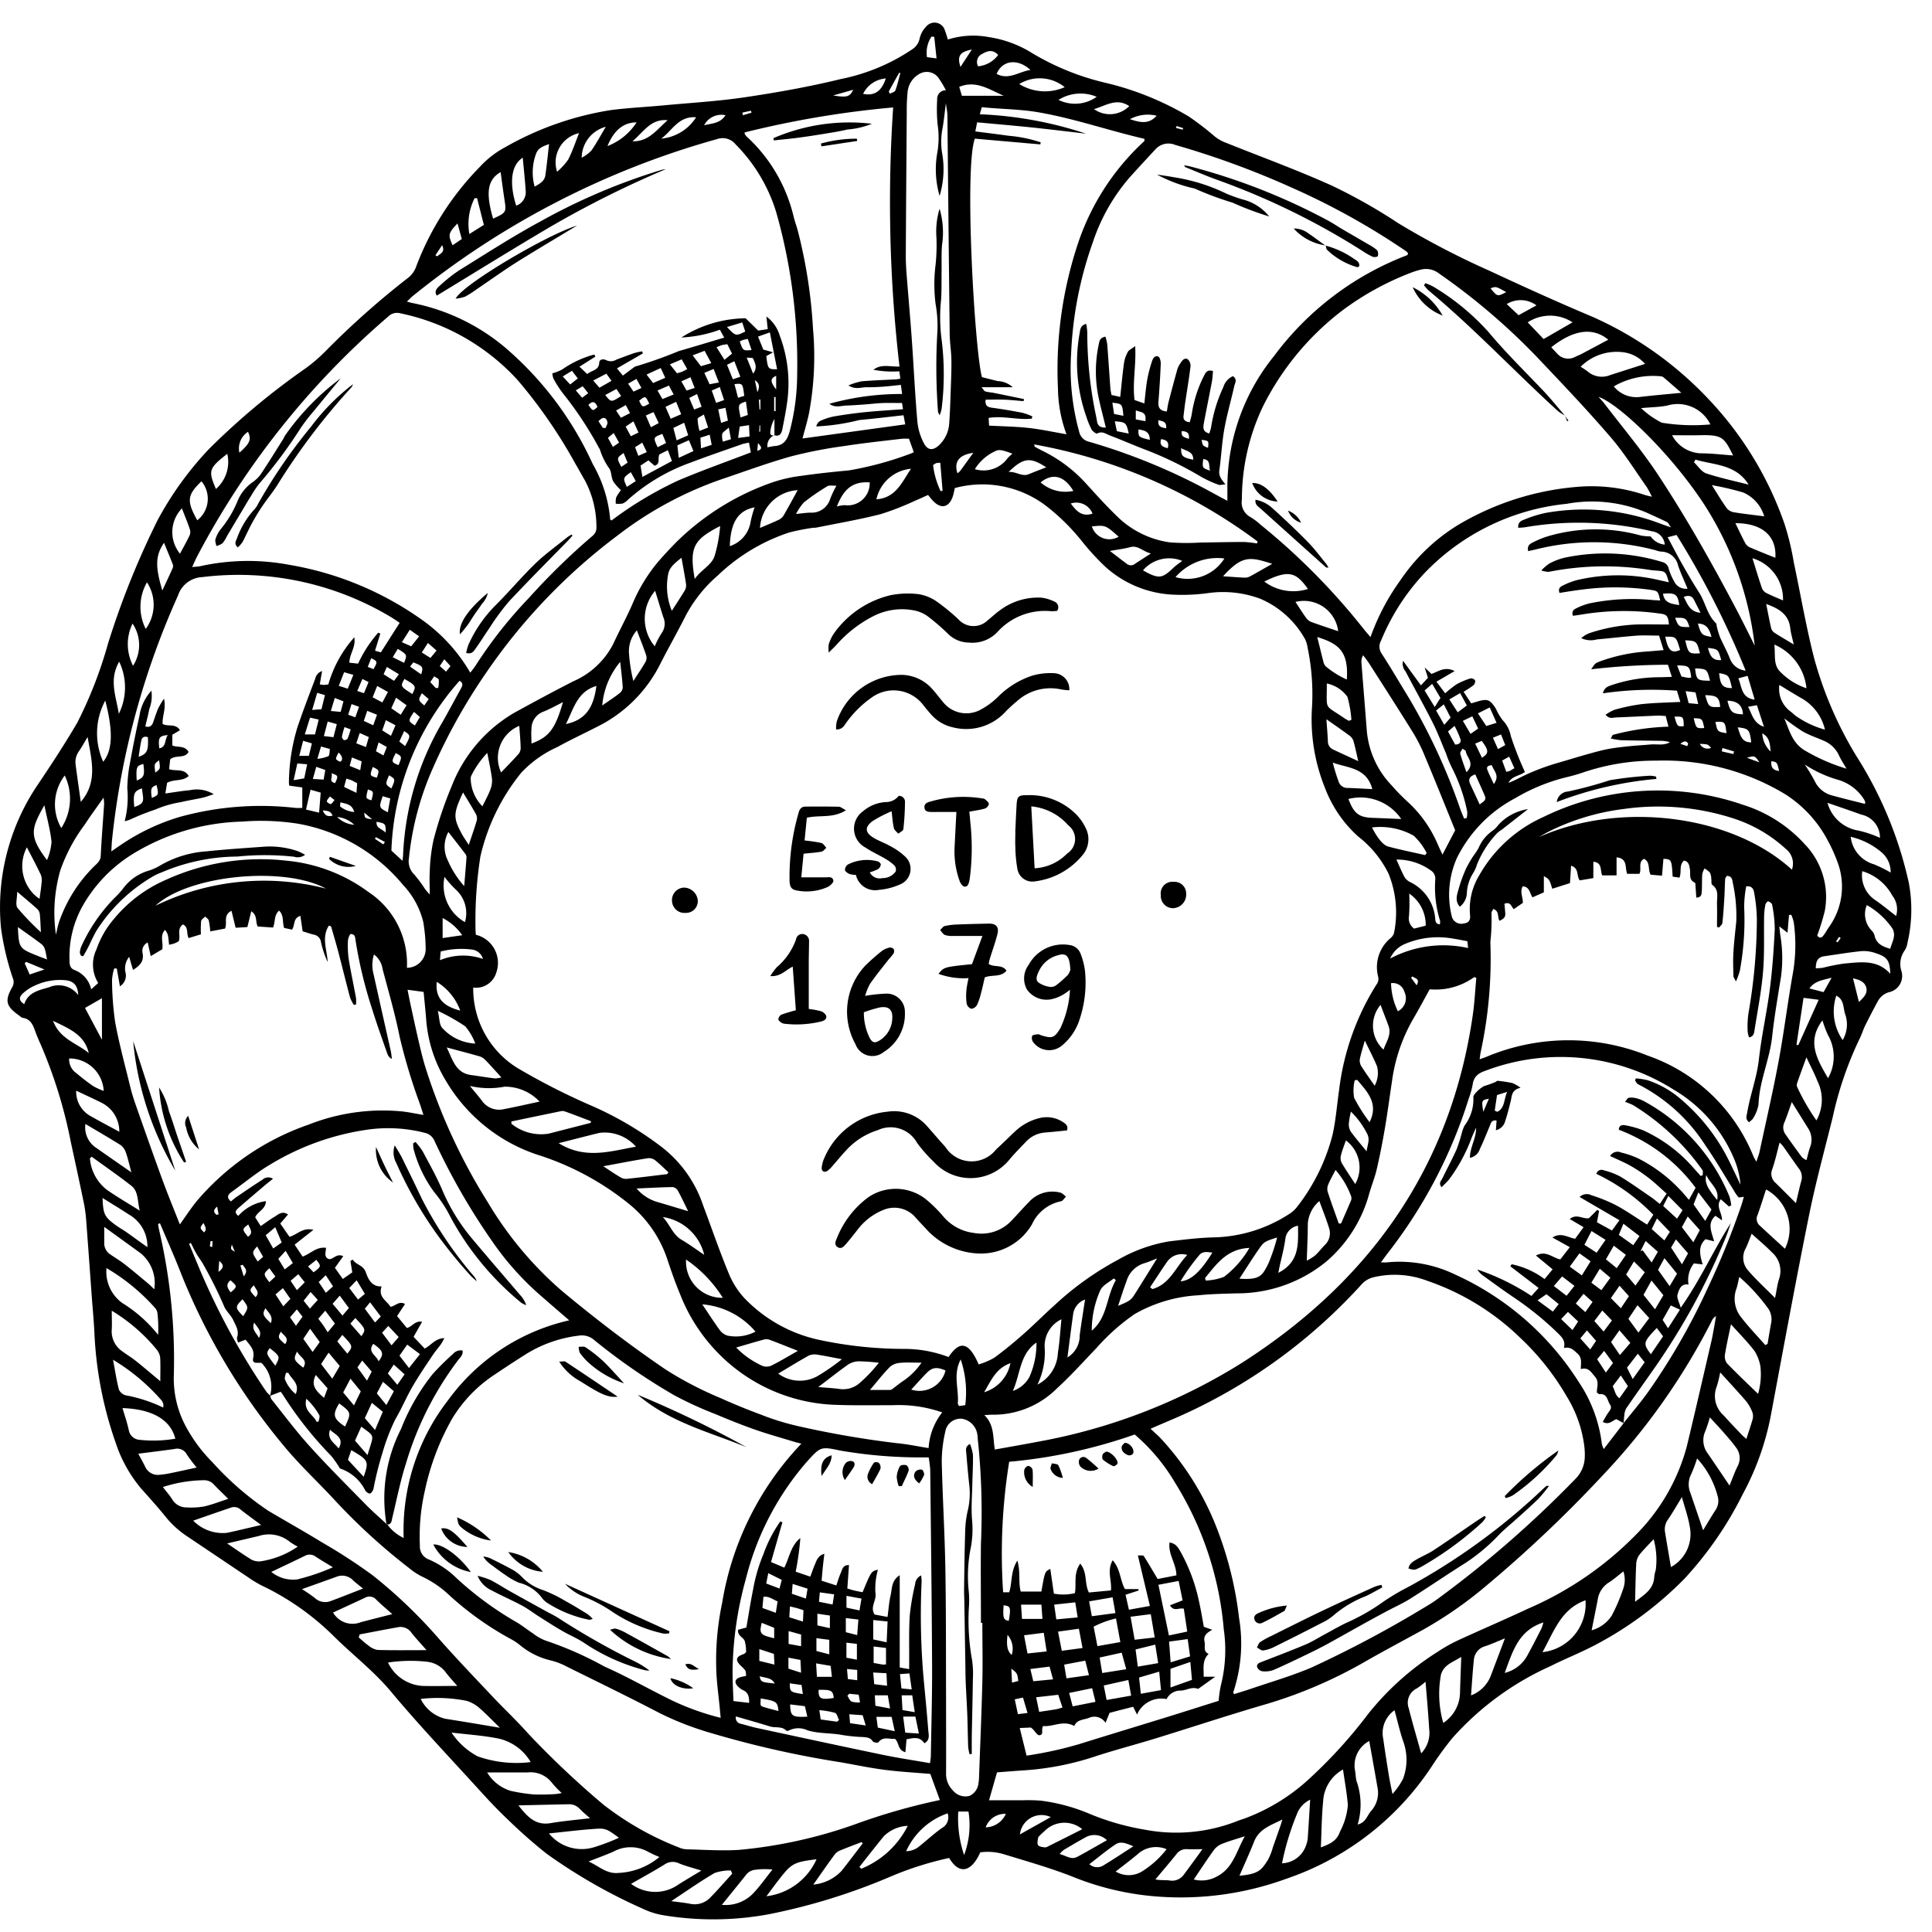
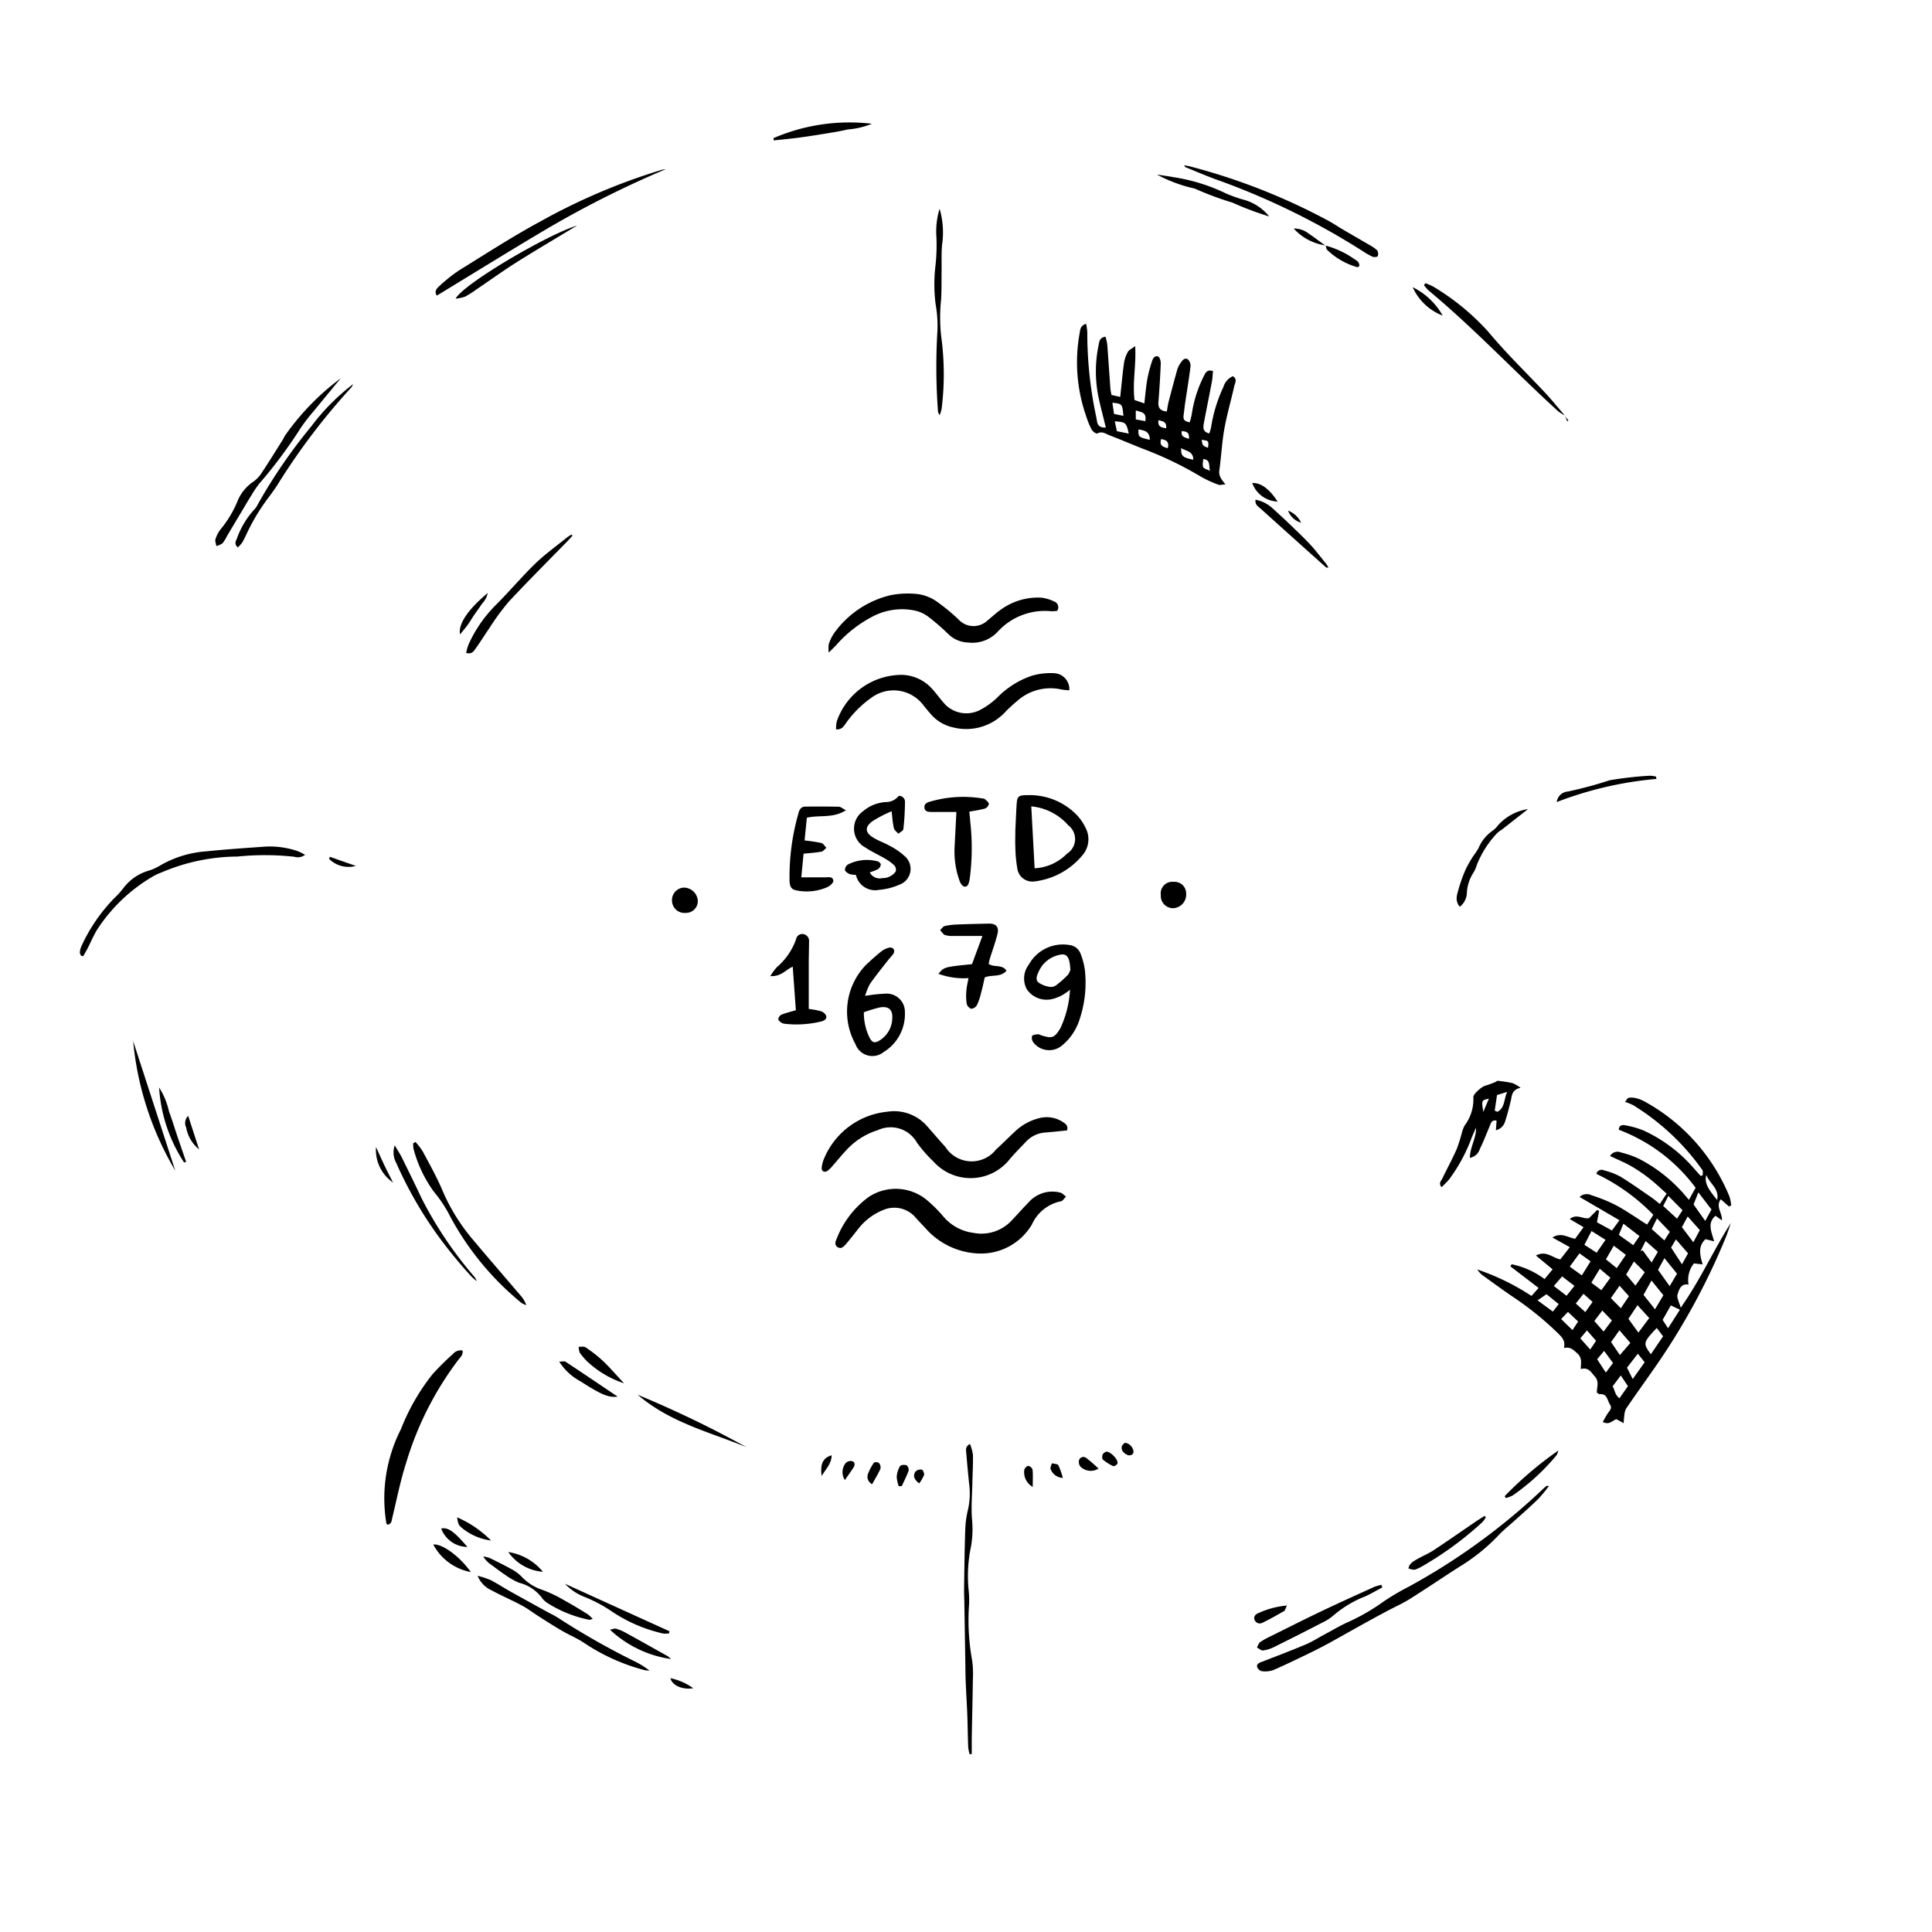
<svg xmlns="http://www.w3.org/2000/svg" width="85" height="85" viewBox="0 0 85 85">
  <defs>
    <clipPath id="clip-path">
      <rect id="Rectangle_149" data-name="Rectangle 149" width="85" height="85" transform="translate(88)" fill="none" stroke="#707070" stroke-width="1" />
    </clipPath>
    <clipPath id="clip-path-2">
      <path id="Path_655" data-name="Path 655" d="M0,0H84.093V-83.445H0Z" fill="none" />
    </clipPath>
  </defs>
  <g id="ico-consumer-care" transform="translate(-88)" clip-path="url(#clip-path)">
    <g id="Group_140" data-name="Group 140" transform="translate(88 84.445)" clip-path="url(#clip-path-2)">
-       <path id="Path_577" data-name="Path 577" d="M33.446-65.73h-.03q-.007.137-.014.275l.044,0ZM9.233-29.611l.105.03q.007-.128.013-.256l-.085-.007-.034.234M80.981-43.173l-.067-.055-.134.2.06.043.141-.185M51.765-78.9l-.031.082.3.079.019-.068-.288-.093M10.2-29.686c-.059.2-.059.2.135.314l-.135-.314M33.454-66.873l-.064.021.026.417.039,0ZM16.866-47.3l.07-.1-.4-.215-.042.074.369.245M9.557-31.364c-.208.172-.139.27-.039.362.011.01.047-.007.1-.018l-.066-.343M32.665-79.493l.017.118.381-.112-.023-.086-.375.081m-16.638,30.8c.016.246.016.246.344.294l-.344-.294M33.349-64.951l-.033.34c.3-.082.125-.232.033-.34M74.233-51.618l.04-.108c-.07-.114-.157-.151-.343.007l.3.1m3.176.713c-.2-.294-.2-.3-.55-.2l.55.2M34.059-66.358h.064v-.62h-.064ZM62.145-41.485l-.066.052.247.337c.169-.3-.081-.3-.182-.389M75.28-51.541c-.142-.164-.142-.164-.494-.176a.381.381,0,0,0,.494.176M8.954-30.64c-.171.22-.171.22.025.416.149-.152.032-.27-.025-.416M33.322-67.192c.094-.2.117-.386-.112-.525l.112.525M10.683-28.8l-.108.03.148.479c.227-.27.026-.373-.04-.509M14.2-48.787c.11.257.239.273.433.227-.078-.194-.208-.216-.433-.227m-4.59,20.3c.288-.206.206-.341.035-.48l-.035.48m66.17-23.05-.03.149.511.118.03-.113-.511-.154m-60.88.2a1.932,1.932,0,0,0-.093.179c-.015.038-.033.105-.016.12.053.045.141.113.181.1.127-.056.095-.248-.072-.394m4.256-21.88.082.046c.11-.122.368-.163.213-.492l-.295.446M14.578-50.427c.09.166-.151.358.166.435.145-.326.145-.326-.166-.435m.143,1.183-.206-.16c-.049.069-.122.134-.136.209-.006.034.109.126.167.124s.1-.1.175-.174M25.887-66.631c.192.279.192.279.4.092-.082-.2-.184-.312-.4-.092M78.274-50.525c-.091-.389-.091-.389-.34-.432-.027.239.045.4.34.432M11.389-25.579c.158-.268-.04-.434-.206-.677-.135.322.124.469.206.677m.969-.279c-.143.252-.134.277.186.55.2-.28-.07-.378-.186-.55M26.524-65.622l.116.012c.031-.087.1-.182.084-.259-.02-.1-.078-.231-.232-.174a.7.7,0,0,0-.162.129l.192.294m7.626-1.691v-.6c-.263.115-.27.256,0,.6m-17.179,19.5c0-.4,0-.4-.4-.48-.034.285.224.3.4.48M44.495-11.034c.012.253.02.419.029.618l.277-.073c-.043-.336-.043-.336-.306-.544M10.925-30.576c-.279.212-.279.212-.015.544.263-.179.076-.359.015-.544m.317,3.2c.217-.218-.008-.35-.069-.525-.212.218-.212.218.069.525M14.833-48.5a1.19,1.19,0,0,0,.751.342,1.239,1.239,0,0,0-.751-.342m1.5-6.988-.153.383.255.1c.182-.336.182-.336-.1-.482m-6.184,27.9c.295-.25.294-.268-.009-.53-.228.181-.132.356.009.53m18.413-39.1c-.17-.349-.17-.349-.444-.126.145.3.145.3.444.126M16.186-49.711c-.1.4-.1.4.157.475.1-.393.1-.393-.157-.475m2.483-3.7.193-.277-.3-.257c-.169.3-.169.3.1.534m.684-1.732.279.247.194-.244-.272-.3-.2.3m5.986-12.129.278.323.268-.2-.243-.306-.3.179M77.9-51.381c-.031-.48-.114-.66-.368-.8a1.182,1.182,0,0,0,.368.8M19.167-54.175h.112a1.412,1.412,0,0,0,.025-.363c-.01-.056-.122-.094-.2-.152l-.175.255.244.261M11.681-26.889c-.151.245-.12.335.235.656.116-.312-.11-.459-.235-.656m3.908-21.83c-.1-.275-.191-.338-.614-.425,0,.069-.025.169,0,.189a1.133,1.133,0,0,0,.609.235M27.234-64.976,27-65.394l-.254.212.22.4.27-.189M16.4-50.7c-.138.385-.138.385.18.471.114-.33.114-.33-.18-.471m.715.365c-.167.4-.167.4.105.578.182-.409.182-.409-.105-.578m19.54-29.911c.608.1.731.062.883-.249l-.883.249m-2.57,69.87c-.136-.265-.411-.241-.663-.321.058.256.058.256.663.321M18.471-52.9l-.256-.226c-.267.4-.267.4.038.6l.218-.371m-2.456-1.053.2-.488-.27-.135-.227.527.3.1M32.064-65.633c-.145.134-.258.192-.291.28a.866.866,0,0,0,.031.339l.354-.107-.093-.512M17.411-51.315c-.2.4-.2.4.124.534.156-.381.156-.381-.124-.534m.631-3.8.488.339c.1-.328.081-.358-.348-.528l-.14.189m-2.885,2.659a3.407,3.407,0,0,0-.114.42.183.183,0,0,0,.094.151.177.177,0,0,0,.16-.071,3.228,3.228,0,0,0,.13-.4l-.27-.1M27.435-64.514c-.306.221-.306.221-.1.609l.277-.186-.176-.423M11.577-29.151l-.267-.457c-.233.269-.233.269.029.665l.237-.208m15.952-37.47-.422.237.212.32.4-.205-.185-.352M73.669-52.915c.131.441.131.441.41.418-.013-.426-.013-.426-.41-.418M13.552-28.726l.245.258c.343-.266.343-.266.12-.549l-.365.291m4.228-23.553-.212.459.255.2c.251-.465.251-.465-.043-.662M32.851-68.714l.282.705c.205-.252.086-.461,0-.664-.015-.035-.139-.023-.28-.041M17.018-51.581l-.362-.2-.115.388.33.185.147-.372M39.1-80.421l.055.1c.082-.047.212-.077.237-.146.092-.246.149-.5.219-.759l-.05-.021-.461.83M37.366-9.928l-.084.086c.059.09.1.216.183.259a1.059,1.059,0,0,0,.372.038l-.058-.34-.413-.042M15.8-53.348l-.333-.12L15.32-53l.312.114.165-.465m50.47-18.241c-.452-.256-.452-.256-.689-.168.3.369.3.369.689.168M28.456-64.556l-.2-.414-.315.2.144.38.374-.166M13.071-24.983c-.169.338-.152.373.268.711.229-.35-.141-.446-.268-.711M74.517-52.845c.108.449.108.449.462.431-.086-.422-.086-.422-.462-.431m-41.452-16.2-.165-.489c-.1.022-.155.029-.206.046s-.1.042-.148.063c.144.415.144.415.52.381M11.846-28.031l.269-.253-.264-.363c-.272.253-.272.253,0,.616M28-67.774l-.365.208.237.351.348-.162-.22-.4m9.714,57.255v-.452l-.449-.042.037.442.412.052m-5.4-57.024.156.6.274-.082c-.07-.556-.07-.556-.431-.516M31.6-66.43l.125.59.3-.1-.108-.562-.321.069M44.328-12.517c-.062.476,0,.736.185.88a.928.928,0,0,0-.185-.88M13.409-28.029l-.286-.357-.338.291.278.412.346-.347M27.754-65.253l.337-.163-.223-.492-.342.233.228.422M12.764-26.484l.257.368.29-.4-.252-.32-.3.349m63.2-25.7c-.064-.512-.065-.513-.486-.5.084.432.084.432.486.5M65.722-49.95c.286-.39-.022-.589-.085-.829-.166.01-.255.064-.195.214.073.181.161.357.28.615m-49.873-.61.061-.388-.426-.173-.1.372.465.189m13.085-14.21.371-.184-.164-.4c-.406.151-.406.151-.207.588m2.29-.553-.408.13.026.471.47-.156-.088-.446M12.776-27.3l-.331-.473-.323.278.342.522.311-.327m31.38,13.483c-.039.555-.009.644.227.681.1-.59.077-.653-.227-.681M30.669-67.11l-.345.174.216.508.327-.123-.2-.559M74.7-57.011c.142.489.168.514.6.587-.088-.295-.177-.576-.6-.587M34.748-10.387c0,.377.015.387.574.475l-.057-.4-.516-.073M17.778-55.281c.141-.358.141-.358-.277-.617l-.222.368.5.249m10.193-8-.22-.39c-.351.255-.351.255-.172.647l.392-.257M73.7-57.263c.148.4.166.408.63.406-.128-.394-.171-.422-.63-.406M32.816-66.779c-.352.119-.352.119-.235.7l.32-.109-.085-.6m33.09,15.3.319-.176-.187-.468-.356.144.224.5m-51.944.429a1.67,1.67,0,0,0,.484-.118c.061-.04.047-.2.07-.316l-.393-.108-.16.542M30.378-67.849l-.4.182.229.407.356-.118-.185-.47m-5.294.319.338-.267-.257-.336-.407.25.326.352M18.826-56.156l-.269.418.382.239.268-.325-.38-.332m-1.492,1.665.216-.289-.53-.323-.144.322.458.29m11.08-11.673.222.516.344-.183-.228-.483-.339.149m2.554-.045c-.123.083-.272.135-.276.2a2.443,2.443,0,0,0,.082.524l.38-.15-.186-.569m44.758,10.8c-.135-.479-.135-.479-.585-.536.086.292.162.573.585.536m-9.1,4.757-.228-.508-.31.173.181.491a.742.742,0,0,0,.14-.031c.062-.029.119-.067.218-.124m-40-16.421c.259.33.259.33.7.046l-.205-.309-.491.263M1.148-42.128l-.06.065.217.492.651-.221-.808-.335M13.915-50.71l-.151.536.474.028.074-.422-.4-.141m3.258,1.393-.333-.1c-.172.5-.172.5.226.709l.107-.611M31.856-66.843l-.188-.574-.354.153.192.543.35-.122M16.1-51.578l.126-.439-.4-.179-.15.454.427.164m58.611-1.891-.118-.513-.436-.057.134.53.419.04M30.979-78.934c.327-.086.7-.068.94-.442a.855.855,0,0,0-.94.442m11.778-3.331c-.531.1-.655.291-.5.764l.5-.764M17.2-52.071l.2-.465-.423-.225-.159.45.385.241m-3.569,25.2.346-.386-.314-.347-.307.384.276.349m1.78.659.485.553c.2-.3.2-.3-.267-.8l-.218.246M32.977-65.24c-.009-.194-.016-.33-.023-.5l-.41.062-.07.5.5-.065M15.111-53.589l-.383-.148-.172.572.432.04.123-.464m1.308,1.055L16.587-53l-.43-.171-.15.443.412.192M10.7-26.54c.241-.381.241-.381-.029-.743-.335.331-.334.379.029.743m1.412,2.18c.219-.4.216-.411-.244-.773-.169.237-.169.237.244.773m3.126-25.828-.1.365.545.26.031-.421c-.094-.051-.165-.094-.241-.128s-.131-.044-.231-.075m1.415,25.634c.253-.328.2-.468-.233-.768-.273.359.124.491.233.768M18.141-53.91c.176-.355.17-.364-.347-.664-.183.324-.183.324.347.664M64.9-51.731l.3.623c.312-.191.307-.315-.009-.74l-.287.117M14.331-28.341l-.309.3.315.474.315-.284-.321-.491M64.018-51.689c.169.01.273-.091.24-.219a3.73,3.73,0,0,0-.265-.6l-.287.245.311.57m-34.379-15.4-.21-.388-.5.215.217.379.5-.206m44.14,11.924.193.489c.12.023.216.045.312.057a.429.429,0,0,0,.117-.017c-.065-.5-.091-.522-.623-.529m1.852.338c.047.468.113.664.563.659-.135-.574-.135-.574-.563-.659M64.488-51.409l-.143-.1c-.036.076-.115.163-.1.225.069.259.167.509.272.815.407-.408-.01-.654-.03-.944m11.966-1.032c.113.331.162.665.594.66-.069-.562-.107-.607-.594-.66M26.376-67.389l.527-.3-.224-.316-.579.3.276.322M16.5-26.262l.254-.26-.472-.627-.23.282.448.606M14.52-21.544c-.144.406.176.571.38.823.267-.475-.157-.6-.38-.823M32.572-67.869l-.264-.684-.323.158.259.636.328-.11m-22.04,3.34c.466-.409.537-.583.379-.918a.871.871,0,0,0-.379.918m4.747,39.64c.261-.317.256-.333-.219-.826l-.22.286.44.54m58.6-32.936c-.068-.456-.146-.551-.714-.5.061.426.387.445.714.5M31.631-67.612l-.235-.6-.408.172.231.5.412-.077M36.016-10.1c-.017.389.094.449.666.358-.041-.33-.1-.364-.666-.358M75.022-53.862c.153.533.163.541.659.52-.038-.477-.2-.5-.659-.52M13.335-51.852l-.168.662h.422l.133-.549-.387-.114m51.022-.881.341.577.334-.233-.256-.54-.418.2m-46.47-.686-.462-.333-.21.466.414.284.258-.417m56.928-4.066c-.1-.207-.194-.383-.28-.561-.1-.2-.247-.219-.459-.141.166.31.258.651.739.7M12.884-28.873l-.317-.541-.322.354.281.464.358-.277m16.9-39.151A2.224,2.224,0,0,0,30-68.087c.075-.03.145-.071.236-.117l-.245-.431-.518.22.31.39M15.3-54.146l.246-.608-.407-.116-.235.6.4.125M16.144-23.7l.21-.4-.418-.487-.21.3.419.585M44.252-4.643a.9.9,0,0,0-.886.594.992.992,0,0,0,.886-.594M13.735-53.211l.408-.029.153-.623-.341-.1-.22.751m.936,1.2.147-.574-.4-.115-.169.64.424.05M38.088-8.534l-.135-.449-.587-.041.033.392.689.1m12.8-70.822a1.639,1.639,0,0,0-1.175.154c.451.145.823.24,1.175-.154M76-53.617c.125.507.21.58.683.6-.019-.409-.254-.588-.683-.6M31.988-70.053c.382.4.382.4.8.194l-.133-.4-.667.2m-.467.886.352.558.333-.272L32-69.3a2.337,2.337,0,0,0-.236.037c-.066.018-.129.049-.243.094m2.54,56.8v-.457l-.547-.222c-.119.477-.071.535.547.679m.329-2.57-.589-.293-.091.455.585.22.1-.382M12.679-24.046l-.1,0c-.015.1-.075.227-.037.3a1.613,1.613,0,0,0,.469.636c.193-.471-.193-.655-.328-.941M45.006-9.758l-.361.076.138.653.424-.052-.2-.677M17.068-54l-.474-.266-.2.5.428.224L17.068-54M16.053-27.519l-.361-.6-.326.341.386.508.3-.25m47.13-25.666.36.63.279-.319-.3-.581-.337.27M36.03-13.974l.6.121L36.7-14.3l-.632-.088-.036.415M16.808-25.813l.419.556.314-.363-.457-.488-.276.3m-2.876,3.922.088-.025c.011-.092.063-.206.027-.273a2.921,2.921,0,0,0-.569-.72c-.142.55.322.7.453,1.017M29.068-68.253l-.622.288.288.372.535-.231-.2-.43m45.51,13.215c.054.511.087.539.655.543-.132-.517-.132-.517-.655-.543M34.755-13.773c-.01.166-.019.314-.029.48l.6.191.024-.5c-.133-.043-.225-.076-.319-.1s-.162-.04-.277-.067m-.067,2.25v.488l.557.178-.028-.562-.529-.1M18.091-56.01l.349-.439-.411-.289-.348.547.411.181M29.506-66.021l.463-.2-.222-.545-.467.221.226.522m13.318,1.5c-.636.087-.86.4-.7.9a.787.787,0,0,0,.126-.11c.182-.247.36-.5.57-.788m-2.709,54.4-.1-.7-.416.03.064.63.45.043M74.143-56.274c.139.583.157.6.649.573-.142-.538-.153-.548-.649-.573M14.946-27.44l-.313.356.435.519.282-.332-.4-.542M30.1-65.846l-.475.229.144.544.508-.22-.176-.552M33.469-9.721c-.017.312-.022.327.1.367.218.072.443.123.681.188-.043-.411-.081-.436-.782-.555M13.641-52.872l-.232.739h.449l.165-.654-.383-.085M47.11-62.293c.245.328.483.6.957.446a.769.769,0,0,0-.957-.446M35.529-14.55l-.656-.21-.035.434.618.211.073-.435M13.385-50.2l.128-.62-.432-.036-.162.736.466-.08m67.2,8.771c-.41.109-.73.138-.98.47l.625.163.355-.633M35.962-12.935l.549.122v-.555l-.549-.08ZM76.907-53.347c.182.32.225.712.7.879l-.31-.952-.394.072m-35.8-29.474-.119-.015a1.272,1.272,0,0,0-.2.907l.42.054-.1-.946m.261,18.739a.757.757,0,0,0-.177.013.83.83,0,0,0-.136.087,3.645,3.645,0,0,0,.331,1.145l.086-.016-.1-1.229m-10.531-4.25.455-.135L31-69.011l-.527.2.363.475m7.621,57.988.571.068L39-10.829l-.583-.033.047.518m34.8-46.089c.124.6.272.751.654.584-.174-.589-.174-.589-.654-.584M34.695-12.119l.55.1v-.513l-.55-.152ZM36.829-8.7l.086-.073c-.059-.109-.094-.283-.181-.315a3.7,3.7,0,0,0-.686-.117l.059.409.722.1m-16.7-65.919c-.408.427-.424.5-.218.961l.406-.275-.188-.686m-5.395,48.4-.424-.566-.306.355c.08.106.15.192.213.283s.121.189.2.313l.318-.385M33.407-11.89v.518l.664.162-.022-.471-.641-.209M17.8-23.979l-.475-.43-.262.389.417.5.32-.459m21.359,14.7-.1-.58h-.571c.009.166.017.31.025.461l.649.119m-4.952-4.712c-.215-.085-.372-.234-.622-.2l-.045.49.589.213.078-.5m-22.1-16.466-.42.356.331.581.373-.264-.284-.673M29.86-64.3l.649-.3-.2-.477-.508.226.061.546M64.135-53.107l.4-.3-.295-.545-.475.279.37.571M37.213-13.257v.622l.5.128.052-.685-.556-.065m25.8-41.1-.333.29.446.727.251-.4-.364-.619M37.241-14.235v.52l.573.122.087-.52-.66-.122M14.413-23.364l-.521-.588c-.187.392-.1.616.365,1.007l.156-.418M37.7-12.122l-.461-.052v.662l.461.087ZM81.785-40.36c.222-.215.383-.379.326-.622s-.265-.354-.586-.42l.26,1.042M38.973-80.993a1.211,1.211,0,0,0-1,.676c.553.113.828-.168,1-.676M34.764-9.457c.01.521.087.571.756.538l-.109-.461-.647-.078M13.346-25.54l.408.576.313-.436-.424-.585-.3.446m51.68-27.518.368.553.451-.14-.3-.676-.523.262m-29.1,41.25.566.147V-12.3l-.566-.072Zm.626.654-.64-.11.036.592h.66l-.056-.483m3.7,2.04-.11-.742h-.466c.013.227.024.429.036.647l.54.094m3.671-72.908c-.256-.287-.512-.157-.715-.043a.389.389,0,0,0-.168.539,1.235,1.235,0,0,0,.883-.5M16.85-23.651l-.271.508.418.514.331-.607-.478-.415m60.037-31.06-.407.11c.162.381.123.858.719.938l-.312-1.048M39.366-8.279l-.14-.631h-.668l.061.472.747.159m8.672-53.005a.806.806,0,0,0,1.179.452c-.583-.514-.583-.514-1.179-.452M14.923-22.7c-.306.5-.263.669.257,1.017.283-.6.277-.622-.257-1.017M38.981-11.217v-.725l-.545-.064v.724c.159.028.281.052.4.071a.805.805,0,0,0,.14-.007M65.1-49.053c.143-.117.313-.177.226-.379-.136-.318-.281-.632-.42-.942-.27.086-.316.23-.219.436.131.278.259.556.413.886M40.275-8.921h-.539l.091.706.6.038-.153-.743M17.994-24.259l.484-.609-.562-.42-.34.487.418.543m-3.537-.676-.33.5.493.645.329-.558-.491-.585m1.415,1.7-.453-.557-.321.606.475.571.3-.621M13.663-49.7l-.2.872.576.136.07-.88-.443-.128M44.872-3.739,46.23-4.5a.958.958,0,0,0-1.358.759M20.335-43.3a2.362,2.362,0,0,0-.861-.756v.882l.861-.125M44.454-24.47c-.612.212-.838.726-1.155,1.278a1.673,1.673,0,0,0,1.155-1.278M16.5-21.532l.341-.8-.481-.394-.31.674.45.52m29.83,10.973-.154-.562-.845.106.129.538.87-.083M66.811-70.577l.787-.433a1.168,1.168,0,0,0-1.308-.056l.521.489M26.726-78.018a2.653,2.653,0,0,0,1.28-1.042c-.57,0-.991.338-1.28,1.042m-.072-.85a1.426,1.426,0,0,0-1.062,1.362,1.728,1.728,0,0,0,.425-.312c.228-.33.42-.686.636-1.05m21.478-.777a1.2,1.2,0,0,0,1.551-.131c-.554-.377-1.018-.022-1.551.131m.118-.541a1.828,1.828,0,0,0-1.679.135,1.636,1.636,0,0,0,1.679-.135M16-19.473c.236-.683.219-.726-.544-1.171l-.149.424.693.747M29.092-78.346a2.028,2.028,0,0,0,1.533-.939c-.777-.063-1.059.6-1.533.939M19.355-42.2a2.646,2.646,0,0,1,1.893-.055.569.569,0,0,0-.475-.412,3.682,3.682,0,0,0-1.385.084l-.032.383M61.2-41.19a2.985,2.985,0,0,0,.3,1.236.638.638,0,0,0,.29-.847.526.526,0,0,0-.589-.388M16.17-20.425c.268-.937.366-.779-.275-1.254l-.276.617.552.637m22.838,8.232c.015-.325.027-.611.041-.914l-.631-.063v.852l.589.126M29.374-79.156c-.755-.076-1.076.546-1.55.925.72.029,1.085-.527,1.55-.925M20.248-39.983a2.47,2.47,0,0,0-1.033-1.264c-.068.678.251,1.064,1.033,1.264M47.223-62.847c-.4-.67-.914-.8-1.44-.375a1.643,1.643,0,0,0,1.44.375M53.34-29.335c-.2-.021-.4-.073-.557.087a8.791,8.791,0,0,0-.845,1.177c.467-.039.881-.428,1.4-1.264M28.529-64.191l-.348.229.082.5,1.3-.7-.18-.476-.368.183c-.1.18.061.421-.219.5l-.268-.238m15.319-17c.539.283.977-.1,1.489-.175-.562-.515-1.238-.432-1.489.175m1.075,67.346c.015.228.029.429.042.628h.9l-.047-.628Zm2,3.241.987-.138-.162-.64-.928.176.1.6M34.189-68.2l-.318-1.62-.521.184.232.572.431.118-.3.169c.073.572.079.581.472.578m12.287,55,.941-.086-.106-.663-.928.1.093.645m.718,3.832,1.007-.2-.148-.6-1.011.209.153.584M44.372-63.681c.348-.024.586.222.884.1.248-.1.5-.2.773-.305-.71-.46-1-.428-1.657.207M20.99-75.725l-.11,0a2.511,2.511,0,0,0-.23,1.575l.638-.4-.3-1.181M5.832-57.011a2.069,2.069,0,0,0,.022,1.857,1.691,1.691,0,0,0-.022-1.857M46.557-9.882l-.97.11.132.642c.285-.043.522-.076.758-.116a2.692,2.692,0,0,0,.267-.076l-.187-.56m-4.09-12.742a4.5,4.5,0,0,0-.2-2.01c-.351.66-.074,1.31-.127,1.933,0,.034.031.072.052.116l.27-.038M3.906-38.113c-.191-.815-.861-1.071-1.574-1.421.306.814,1.057.985,1.574,1.421M9.5-62.932a1.579,1.579,0,0,0,.5-1.547c-.827.642-.839.75-.5,1.547m42.859,51.36-.106-.76-.818.111.068.911.856-.261M3.74-40.1l.745,1.4v-1.827L3.74-40.1M51.079-10.087,51-10.9l-.885.26c.025.235.048.452.077.714l.885-.161m-.122-1.188-.129-.814-.866.215.1.754.9-.155m-3.043-2.716.12.653,1.037-.138-.125-.694-1.033.179m-1.866,2.207-.13-.825-.866.11.152.8.844-.09m14.074-22c.033-.276.157-.505.034-.756a3.693,3.693,0,0,0-.723-.994,3.788,3.788,0,0,0-.092.527.6.6,0,0,0,.082.346c.209.289.444.56.7.876M49.643-10.532l-1.083.242.127.637,1.078-.191-.122-.688m-5.484-69.7c-.621-.262-1.206-.7-1.957-.391l.117.391ZM49.55-11.007l-.2-.727-.97.214.114.681,1.056-.167m2.821-.32-.874.3v.824l.945-.336-.072-.791m28.7-27.357a1.353,1.353,0,0,0,.105-1.153c-.087-.274-.041-.635-.386-.8a2.211,2.211,0,0,0,.281,1.952M5.244-55.333c-.457.792-.144,1.5-.015,2.292a2.626,2.626,0,0,0,.015-2.292M62.725-43.72A1.664,1.664,0,0,0,62-45.131a8.453,8.453,0,0,1-.009.982.549.549,0,0,0,.223.558l.512-.129M3.442-40.668c-.021-.425-.2-.62-.583-.654a2.62,2.62,0,0,0-1.322.236,1.926,1.926,0,0,0-.528.345c-.2.188-.166.332.058.476.171-.531.657-.614,1.094-.746a1.079,1.079,0,0,1,1.281.344m43.4-39.943a1.738,1.738,0,0,0-2-.138,2.147,2.147,0,0,0,2,.138m.785,68.671-.161-.848-.917.127.165.843.913-.122m-5.21,9.107a3.751,3.751,0,0,0,.192-1.913h-.449a5.047,5.047,0,0,0,.256,1.913M6.412-56.775a1.8,1.8,0,0,0,.055-2.049,2.152,2.152,0,0,0-.055,2.049m72.936,16.23-.311,2.064.078.022.9-2-.671-.086M49.865-3.216c-.3-.124-.555-.236-.776-.09-.4.264-.771.578-1.161.877a.514.514,0,0,0,.651.033c.418-.252.823-.524,1.286-.821M1.8-43.431c-.019-.347-.024-.583-.051-.815a.373.373,0,0,0-.117-.215c-.269-.241-.547-.471-.876-.751,0,.291-.088.576.017.716A11.205,11.205,0,0,0,1.8-43.431M48.831-60.205c.29.221.52.4.752.573a.283.283,0,0,0,.353-.009c.21-.138.422-.273.7-.455-.358-.08-.558-.374-.917-.275-.256.07-.523.1-.893.166m-4.28-4.278c-.464-.174-.6-.2-.774-.105a2.054,2.054,0,0,0-.882.784,1.306,1.306,0,0,0,1.44-.482,1.959,1.959,0,0,1,.216-.2M25.481-78.589a1.319,1.319,0,0,0-.971,1.7A2.829,2.829,0,0,0,25-77.427c.189-.367.318-.765.476-1.162M52.015-59.767a1.511,1.511,0,0,0-1.728.416c.7.39.836.372,1.362-.136a4.194,4.194,0,0,1,.366-.28M2.072-42.231c-.07-.3-.06-.534-.257-.684-.332-.252-.675-.489-1.028-.742.043.908.052.937.812,1.243.129.052.26.1.474.183M50.6-27.81l.1.079c.776-.217,1.022-.969,1.534-1.5a.791.791,0,0,0-.895.311c-.253.366-.494.74-.741,1.111m9.881-8.868a1.189,1.189,0,0,0,.109-.844c-.146-.357-.329-.7-.542-1.143-.094.342-.178.589-.223.842a.487.487,0,0,0,.085.31c.171.271.361.53.572.835m-20.4-27.144a1.716,1.716,0,0,0-1.522,1.344c.862-.068,1.117-.745,1.522-1.344M7.215-60.566c-.369.559-.4,1.011-.073,2.1.172-.37.319-.679.458-.992a.233.233,0,0,0,0-.162c-.116-.3-.239-.591-.385-.946M41.6-24.149c-.382-.163-.582-.143-.831.11-.232.236-.451.484-.679.73a1.183,1.183,0,0,0,1.51-.84M27.287-55.326a3.447,3.447,0,0,0-.791,1.919c.311-.217.547-.37.766-.542a.35.35,0,0,0,.136-.242c-.02-.359-.067-.716-.111-1.135M59.714-36.933l-.112.015a1.911,1.911,0,0,0-.025.773,7.309,7.309,0,0,0,.679,1.071c.41-.829-.1-1.332-.542-1.859M8.68-61.555a1.2,1.2,0,0,0,.183-1.715c-.631.607-.66.866-.183,1.715M23.521-76.234c.23-.128.434-.242.471-.49.066-.45.109-.9.165-1.382-.256.093-.46.161-.563.4a2.364,2.364,0,0,0-.073,1.469M46.962-24.723a1.107,1.107,0,0,0,.539-.967c.057-.433.128-.864.193-1.3.013-.086.027-.171.045-.281a.8.8,0,0,0-.527.657c-.085.609-.162,1.219-.249,1.886m-8.7-38.494c-.726-.047-1.133.262-1.444,1.059a1.772,1.772,0,0,1,.338-.058.967.967,0,0,0,1.105-1M60.738-40.235a1.428,1.428,0,0,0,.131,1.97c.12-.351.363-.657.219-1.05-.111-.3-.229-.6-.35-.921M45.6-25.377c-.736.5-.7,1.363-1.039,2.128a1.321,1.321,0,0,0,.729-.615,3.631,3.631,0,0,0,.31-1.513m4.14,12.06.18,1.014.883-.1-.174-1.025-.889.113M30.985-29.23A2.208,2.208,0,0,0,29.161-30.9c.32.338.433.771.826,1,.339.2.658.436,1,.664m-6.09-23.354c.958-.194,1.234-.859,1.342-1.676-.85.25-1,1.015-1.342,1.676m24.2,24.469L49-28.2c-.2.167-.485.3-.585.51a4.318,4.318,0,0,0-.382,1.79c.7-.584.64-1.511,1.058-2.219M23-77.508c-.6.38-.545,1.311-.289,2.111a.625.625,0,0,0,.42-.618c-.032-.5-.086-.99-.132-1.493M33.2-62.125c-.646.13-1.054.546-1.092,1.708a1.345,1.345,0,0,0,.92-1.094,4.84,4.84,0,0,1,.172-.613M4.563-36.447a1.508,1.508,0,0,0-1.52-1.43.734.734,0,0,0,.319.649c.239.2.48.39.735.565a3.04,3.04,0,0,0,.466.215M55.624-58.859a2.128,2.128,0,0,0,1.921.326c-.507-.7-.8-.883-1.921-.326m1.482,28.341a.669.669,0,0,0-.559.6c-.055.4-.164.8-.25,1.192-.016.072-.029.145-.056.28.933-.473.877-1.271.865-2.076M19.556-45.864a1.852,1.852,0,0,0,.9,1.989,1.4,1.4,0,0,0-.416-1.445,4.592,4.592,0,0,1-.482-.544M7.918-60.085c.151-.282.284-.514.4-.755a.422.422,0,0,0,.047-.278c-.1-.315-.232-.621-.362-.959a1.5,1.5,0,0,0-.085,1.991M59.213-34.271c-.087.257-.172.464-.222.679a.471.471,0,0,0,.042.317c.18.307.383.6.591.923a1.483,1.483,0,0,0-.411-1.919M48.7-3.484a.789.789,0,0,0-.948-.122c-.321.177-.637.363-.952.551a1.193,1.193,0,0,0-.181.179c.288.073.51.266.772.126.43-.229.852-.476,1.309-.733M19.263-39.968c.075.314.059.607.2.755a2.088,2.088,0,0,0,1.448.68,2.554,2.554,0,0,0-.442-.758,8.677,8.677,0,0,0-1.2-.677m29.02,27.944L49.29-12.2l-.191-1.04a4.2,4.2,0,0,0-.983.362l.166.856m5.527-47.07c.344.023.638.048.932.061a.487.487,0,0,0,.242-.049c.329-.178.652-.367.991-.559-.983-.314-1.315-.384-2.166.548M39.867-3a.913.913,0,0,0,.587-.222c.331-.265.644-.556.99-.8a.533.533,0,0,0,.249-.644A3.115,3.115,0,0,0,39.867-3M30.184-29.028A1.59,1.59,0,0,0,31.8-27.347a5.669,5.669,0,0,0-1.614-1.682M2.848-50.327a2.093,2.093,0,0,0-.153,2.312,2.358,2.358,0,0,0,.153-2.312M64.59-42.736l-.032-.3c-.247-.045-.453-.088-.661-.119a3.7,3.7,0,0,0-2.076.237,1.219,1.219,0,0,0-.662.647,4.982,4.982,0,0,1,3.431-.464M28.019-56.711a1.378,1.378,0,0,0-.344,1.04,7.147,7.147,0,0,0,.19,1.189c.217-.338.391-.59.542-.856a.382.382,0,0,0,.022-.28c-.122-.357-.263-.707-.41-1.094m46.572-7.508-.064.114c.18.168.331.419.544.49.607.2,1.239.334,1.861.493-.555-.9-1.508-.857-2.34-1.1M35.028-61.834c.254-.024.433-.052.612-.057a.853.853,0,0,0,.888-.615,5.217,5.217,0,0,1,.271-.571c-.162.007-.307-.03-.4.025a9.993,9.993,0,0,0-1.025.705,2.279,2.279,0,0,0-.35.513m42.681,3.962c.084.415.144.746.221,1.073a.357.357,0,0,0,.146.194c.258.167.525.321.845.514-.061-.277-.127-.492-.152-.712-.068-.6-.471-.858-1.06-1.069M4.631-53.623a3.042,3.042,0,0,0-.09,2.692c.429-.531.429-1.385.09-2.692m47.086-5.431a1.906,1.906,0,0,0,2.151-.82,2.439,2.439,0,0,0-2.151.82m7.627,6.323.112-.043a4.992,4.992,0,0,0-.174-1.011,1.462,1.462,0,0,0-.908-.588c.01,1.225-.147.891.761,1.519.067.046.14.083.21.124M21.692-74.824c.592-.274.589-.274.5-.858-.062-.4-.112-.8-.167-1.191-.572.333-.668.891-.331,2.049M53.016-28.214l.036.109a2.621,2.621,0,0,0,.8-.164,4.336,4.336,0,0,0,1.117-1.273c-.994.041-1.45.718-1.954,1.328M1.183-47.168a1.769,1.769,0,0,0,.292,2.053,1.625,1.625,0,0,0,.265.213c.034-.259.07-.466.086-.675a.777.777,0,0,0-.024-.369c-.189-.4-.4-.8-.62-1.221m.768-1.848c-.579,1.034-.693,1.343.118,2.41a2.551,2.551,0,0,0,.2-.795c-.053-.514-.193-1.018-.315-1.615M47.616-3.967a1.227,1.227,0,0,0-1.687.109,1.565,1.565,0,0,0-.157.142c-.039.04-.091.086-.1.135-.017.105-.049.242,0,.314s.189.082.292.1a.3.3,0,0,0,.159-.051c.5-.251,1-.5,1.491-.749M83.181-46.057a1.133,1.133,0,0,0-.4-.89,3.218,3.218,0,0,0-1.358-.682,1.423,1.423,0,0,0,1.027,1.211,6.356,6.356,0,0,1,.73.361M49.188-26.991c.478-.2.565-.247.72-.489.329-.517.648-1.04,1-1.6-.207.079-.383.159-.566.213a1.166,1.166,0,0,0-.776.774c-.132.352-.243.712-.376,1.106M37.812-2.31l.078.082a3.942,3.942,0,0,0,2.047-1.888,1.6,1.6,0,0,0-1.049.453c-.365.446-.718.9-1.076,1.353M77.1-59.885c.156.5.278.91.419,1.318a.413.413,0,0,0,.189.21c.234.119.479.216.737.329A1.874,1.874,0,0,0,77.1-59.885M69.186-70.263a1.8,1.8,0,0,0-1.973,0l.7.734,1.277-.737M35.1-62.88a1.758,1.758,0,0,0-1.663,1.662c.291-.125.576-.239.852-.372a.509.509,0,0,0,.2-.2c.21-.363.408-.732.606-1.092m25.28,13.154c-.253-.955-1.077-.919-1.738-1.166a7.746,7.746,0,0,0,.252.82.4.4,0,0,0,.41.295c.352.012.7.033,1.076.052m-30.1,18.569c-.166-.337-.3-.63-.456-.91a.316.316,0,0,0-.225-.15c-.5.007-1,.036-1.588.061a1.923,1.923,0,0,0,.853.577c.445.128.887.264,1.415.422M56.995-57.963c.172.26.312.485.468.7a.52.52,0,0,0,.223.18c.39.143.785.271,1.189.408a1.518,1.518,0,0,0-1.88-1.287m21.07,1.878c.049.423-.048.839.212,1.147a2.888,2.888,0,0,0,1.2.772,2.35,2.35,0,0,0-1.408-1.919M20.423-45.461c.039-.47.073-.859.1-1.248a.252.252,0,0,0-.043-.158c-.241-.318-.488-.632-.754-.974a1.356,1.356,0,0,0-.025,1.251,4.173,4.173,0,0,0,.721,1.128M37.952-3.347,37.906-3.4c-.327.126-.656.247-.979.383a.571.571,0,0,0-.223.187c-.3.41-.587.826-.923,1.3a1.959,1.959,0,0,0,1.241-.6c.316-.4.621-.806.93-1.209M23.379-51.73c.733-.278,1.033-.572,1.388-1.823-.3.15-.567.3-.849.414a.8.8,0,0,0-.535.74c-.02.219,0,.441,0,.669m-3.01,2.148c-.433.93-.438,1.11-.059,1.819.08.15.182.289.309.491.14-.42.258-.749.355-1.084a.4.4,0,0,0-.042-.277c-.169-.3-.354-.6-.564-.948m39.386-1.376c-.083-.358-.132-.6-.2-.847a.481.481,0,0,0-.146-.246c-.321-.242-.653-.468-1.055-.751.026.383.053.674.064.965a.389.389,0,0,0,.235.368c.34.161.682.316,1.1.51M54.529-28.188c.9.058,1-.115,1.279-.676A8.214,8.214,0,0,0,56.188-30c-.551.174-.577.18-.827.544-.278.4-.538.818-.831,1.268M29.983-59.908c-.28.233-.546.414-.594.771a2.8,2.8,0,0,0,.169,1.565c.214-.335.4-.614.572-.9a.453.453,0,0,0,.053-.276c-.055-.373-.127-.744-.2-1.157m-7.94,9.448c.262-.275.527-.542.777-.824a.422.422,0,0,0,.087-.27c-.009-.318-.038-.635-.06-.96a1.524,1.524,0,0,0-.8,2.053M49.085-2.105a1.121,1.121,0,0,0,1.191-.025,4.124,4.124,0,0,0,1.049-.958,1.2,1.2,0,0,0-1.186.146c-.34.291-.7.558-1.054.838m17.121-8.741a1.552,1.552,0,0,0,1.006-.793c.21-.385.409-.775.609-1.166a1.81,1.81,0,0,0,.08-.26c-1.1.355-1.346,1.271-1.7,2.218M80.181-39.553c-.709.934-.231,1.725.244,2.544a1.912,1.912,0,0,0,0-1.894,5.139,5.139,0,0,1-.245-.65M45.643-23.528a1.645,1.645,0,0,0,.9-1.4c.078-.484.106-.977.156-1.475a1.3,1.3,0,0,0-.737,1.259,3.213,3.213,0,0,1-.317,1.611M28.823-58.452a1.889,1.889,0,0,0-.016,2.443,3.514,3.514,0,0,1,.293-.568.713.713,0,0,0,.082-.716c-.119-.373-.232-.749-.359-1.16M83.164-42.7c.076-.309.274-.576.091-.9a3.427,3.427,0,0,0-1.122-1.025,1.031,1.031,0,0,0,.209,1.117.5.5,0,0,1,.129.215c.072.358.336.489.693.591M57.953-56.419c.1.392.178.734.268,1.075a.42.42,0,0,0,.111.221,4,4,0,0,0,.922.575c.088-1.251-.376-1.582-1.3-1.87M33.724-1.019a2.778,2.778,0,0,0,2.2-1.626c-.979.121-1.1.183-1.618.848-.181.231-.354.468-.586.778m49.7-43.127a.982.982,0,0,0-.165-.894,2.215,2.215,0,0,0-1.324-1.076,1.31,1.31,0,0,0,.554,1.259c.315.213.607.459.934.71M61.649-48.411a2.165,2.165,0,0,0-2.324-.882c.243.645.465.811,1.078.831.409.013.817.033,1.246.051m-40.21-2.91a4.048,4.048,0,0,0-.707,1.009.324.324,0,0,0-.021.165,1.775,1.775,0,0,0,.514,1.177c.127-.262.251-.483.34-.717a1.059,1.059,0,0,0,.082-.479c-.045-.371-.13-.738-.208-1.154M3.352-36.459a1.221,1.221,0,0,0,.585,1.09c.421.242.853.467,1.312.716a1.407,1.407,0,0,0-.774-1.272c-.351-.177-.71-.339-1.123-.534m.507-15.567c-.164.27-.263.456-.383.627a.822.822,0,0,0-.149.6c.069.525.145,1.049.227,1.634.76-.885.475-1.828.3-2.862M50.83-1.759c.215.047.424.021.626.047a.633.633,0,0,0,.631-.261c.268-.359.53-.723.817-1.116-.263,0-.47.011-.675,0a.52.52,0,0,0-.472.222c-.293.362-.595.715-.926,1.112M38.265-23.292c.348,0,.623,0,.9,0a.306.306,0,0,0,.141-.078c.147-.107.285-.226.437-.323a3.053,3.053,0,0,0,.8-.8c-.369,0-.658-.02-.943.008a.768.768,0,0,0-.449.178c-.3.306-.564.647-.881,1.019M80.4-49.13A1.689,1.689,0,0,0,81.778-47.9a4.946,4.946,0,0,1,.933.316,1.032,1.032,0,0,0-.829-1.024c-.485-.176-.975-.341-1.487-.519m-4.045-12.3c.161.329.295.623.45.906a.473.473,0,0,0,.225.174c.36.154.724.3,1.084.442.064-1.042-.687-1.528-1.759-1.521M31.76-.64a1.68,1.68,0,0,0,1.384-.512c.305-.324.562-.692.841-1.041a3.124,3.124,0,0,0-.747.009.569.569,0,0,0-.426.24c-.343.429-.688.854-1.051,1.3m27-32.332c-.116.225-.228.419-.315.624a.505.505,0,0,0-.039.32c.152.475.326.942.492,1.413l.1.006c.15-.342.3-.682.446-1.028a.294.294,0,0,0-.011-.2,3.7,3.7,0,0,0-.677-1.132m-28.191-26c.294-.427.758-.6.883-1.044a6.271,6.271,0,0,0,.234-1.285c-1.138.592-1.373.9-1.117,2.329M5.779-32.867c-.087-.327-.146-.6-.239-.867a.678.678,0,0,0-.238-.335c-.5-.315-1.008-.607-1.544-.926a1.077,1.077,0,0,0,.5,1.068c.485.341.972.678,1.521,1.06M4.512-31.734c.029.711.083.824.562,1.178.147.109.309.2.459.3.243.17.482.346.723.519l.229.161a1.609,1.609,0,0,0-.812-1.434c-.364-.24-.738-.464-1.161-.728M14.34-45.35c-1.836-1-6.022-.61-7.5.753a10.888,10.888,0,0,1,7.5-.753m63.945-8.963a1.24,1.24,0,0,0,.514,1.188c.068.05.125.115.192.165a4.151,4.151,0,0,0,1.3.617,2.149,2.149,0,0,0-.984-1.354c-.34-.193-.671-.4-1.027-.616m-.661-7.416a1.66,1.66,0,0,0-.919-1.047,12.6,12.6,0,0,0-1.386-.325c.252.4.445.722.665,1.027a.524.524,0,0,0,.318.169c.413.068.831.113,1.322.176M60.363-48.04c.223.439.477.777.714.84.537.143,1.083.253,1.626.376l.064-.094a2.824,2.824,0,0,0-.569-.759,3,3,0,0,0-1.835-.363M79.4-50.812a7.891,7.891,0,0,1,.434.718,1.166,1.166,0,0,0,.789.651c.473.13.949.245,1.421.365.014-.036.024-.049.021-.058a.587.587,0,0,0-.042-.117,2.021,2.021,0,0,0-1.191-.894,5.314,5.314,0,0,1-1.432-.664M30.9-27.055c.286.425.521.793.779,1.144a.66.66,0,0,0,.335.229,1.849,1.849,0,0,0,1.224-.177,3.434,3.434,0,0,0-2.338-1.2M19.653-38.361c.27.542.385,1.122,1.077,1.214.348.047.693.106,1.041.148a1.18,1.18,0,0,0,.289-.044c-.26-.284-.483-.536-.717-.777a.588.588,0,0,0-.248-.151c-.454-.13-.911-.248-1.442-.391m60.234-3.478c.136-.012.232-.012.324-.03a8.822,8.822,0,0,1,.911-.181c.717-.061,1.46-.2,2.043.449-.02-.574-.126-.739-.621-.9a1.576,1.576,0,0,0-.617-.1c-.559.054-1.115.149-1.671.228-.277.039-.37.215-.368.534m-.413,3.913c-.148.408-.284.774-.412,1.143a.245.245,0,0,0,.005.163,9.533,9.533,0,0,0,.847,1.47,1.858,1.858,0,0,0,.044-1.733c-.134-.34-.307-.664-.484-1.042M73.562-65.3a1.494,1.494,0,0,0,1.275.8c.471,0,.942.06,1.413.093-.394-.789-.466-.915-1.47-.89-.4.01-.808,0-1.218,0M11.936-15.287a1.523,1.523,0,0,0,1.148.328,9.369,9.369,0,0,0,1.562-.532c-.309-.19-.54-.324-.762-.47a.436.436,0,0,0-.473-.032c-.478.235-.961.461-1.476.706m17.415-17.5.061-.079c-.195-.179-.381-.368-.588-.532a.444.444,0,0,0-.308-.092c-.637.1-1.27.226-1.972.355.3.2.518.347.747.482a.483.483,0,0,0,.273.074c.6-.062,1.192-.138,1.787-.209M32.213-2.016l-.057-.135a2.027,2.027,0,0,0-.719.111c-.64.375-1.248.805-1.905,1.238.293.04.557.064.816.113a.945.945,0,0,0,.9-.27c.335-.341.647-.7.969-1.056M70.757-69.5c-.725-.6-1.6-.386-2.508.334.086.091.169.183.255.272a.643.643,0,0,0,.808.144c.089-.043.182-.077.269-.123.395-.208.788-.42,1.175-.626M36.007-23.42c.379.033.659.046.936.085a1.1,1.1,0,0,0,.836-.227,6.129,6.129,0,0,0,.885-.928,8.721,8.721,0,0,0-.9-.063.894.894,0,0,0-.464.153c-.415.292-.811.61-1.3.98m35.936,9.449c.371-.3.823-.53.845-1.111a1.631,1.631,0,0,1,.065-.289,3.357,3.357,0,0,0-.094-1.355c-.248.269-.461.474-.639.705a.739.739,0,0,0-.127.395c-.027.543-.034,1.087-.049,1.656M57.492-28.98a2.248,2.248,0,0,0,.361-.225c.156-.141.284-.314.433-.465a.708.708,0,0,0,.188-.742c-.119-.386-.272-.762-.428-1.192a1.445,1.445,0,0,0-.508.989c0,.532-.028,1.063-.045,1.634M70.025-12.719a1.55,1.55,0,0,0,.879-.636,7.61,7.61,0,0,0,.5-1.161,1.189,1.189,0,0,0,.019-.794c-.239.184-.429.356-.643.49a1.07,1.07,0,0,0-.488.758c-.083.428-.17.856-.267,1.343m8.808-23.244c-.13.363-.218.642-.331.91a.509.509,0,0,0,.057.521c.233.337.474.668.719,1a.751.751,0,0,0,.2.128c.06-.218.095-.4.159-.57a.914.914,0,0,0-.1-.85c-.215-.348-.432-.695-.706-1.134M4.973-24.622c.094.5.155.915.261,1.319a.463.463,0,0,0,.3.247,6.473,6.473,0,0,1,1.648.539.724.724,0,0,0,0-.164.46.46,0,0,0-.074-.152,8.917,8.917,0,0,0-2.136-1.789m11,10.068c-.195-.16-.32-.251-.432-.357a.664.664,0,0,0-.736-.163c-.487.177-.975.35-1.519.545a6.768,6.768,0,0,1,.566.388.667.667,0,0,0,.708.132c.447-.165.889-.343,1.413-.546M61.437-46.627c.129.283.228.529.352.762a.606.606,0,0,0,.235.22,1.958,1.958,0,0,1,1.117,1.585c.01.113,0,.266.207.283a.5.5,0,0,0,.009-.158,4.919,4.919,0,0,1-.209-1.836.43.43,0,0,0-.211-.387,2.533,2.533,0,0,0-1.5-.469m8.319,32.588c-1.085.387-1.389,1.381-1.894,2.283a2.136,2.136,0,0,0,1.894-2.283M34.24-24.011a1.6,1.6,0,0,0,1.7.124,9.043,9.043,0,0,0,1.1-.759c-.424-.079-.754-.15-1.088-.2a.63.63,0,0,0-.369.041c-.439.243-.865.508-1.34.791M17.26-13.429c-.271-.243-.5-.432-.706-.638a.4.4,0,0,0-.5-.082c-.464.218-.931.432-1.4.648a.983.983,0,0,0,1.221.425c.432-.114.865-.222,1.378-.353M56.4-2.468a1.157,1.157,0,0,0,1.044-.742,1.364,1.364,0,0,0,.088-.325c.041-.557.072-1.115.11-1.732a1.165,1.165,0,0,0-.538.526,11.716,11.716,0,0,0-.7,2.273M27.234-3.59c-.474-.343-.57-.418-.939-.4-.7.043-1.392.132-2.143.208a1.853,1.853,0,0,0,2.009.6,9.19,9.19,0,0,0,1.072-.41M64.72-9.855a1.5,1.5,0,0,0,.861-.844l.63-1.665c-.3.121-.579.25-.868.345a.676.676,0,0,0-.5.613c-.052.487-.079.976-.124,1.552M81.236-50.626c-.136-.239-.245-.4-.326-.58a1.287,1.287,0,0,0-.69-.657c-.3-.13-.611-.234-.893-.392a9.524,9.524,0,0,1-.824-.583c.239.57.363,1.11.941,1.433a8.2,8.2,0,0,0,1.792.778M4.036-33.558l-.08.073A1.94,1.94,0,0,0,4.7-32.1c.448.314.923.588,1.448.918-.11-.419-.043-.842-.377-1.1-.563-.441-1.153-.847-1.732-1.268M22.811-5.013c.388.494.746.894,1.418.778.553-.095,1.115-.141,1.728-.216-.171-.154-.322-.275-.454-.414a.627.627,0,0,0-.494-.2c-.714.014-1.428.032-2.2.049M51.856-14.89l-.89.169.461,2.229.807-.17-.152-1.007c-.218-.055-.432.149-.608-.149l.555-.217-.174-.854M35.106-25.012c-.458-.181-.843-.337-1.232-.483a.431.431,0,0,0-.247-.02c-.4.108-.8.228-1.238.356a3.8,3.8,0,0,0,1.137.8.52.52,0,0,0,.4,0c.386-.19.754-.415,1.179-.654M52.52-1.756a1.384,1.384,0,0,0,1.031-.138c.7-.366.841-1.094,1.215-1.763-.379.123-.677.206-.963.319a.86.86,0,0,0-.372.254c-.305.415-.585.848-.91,1.328M72.2-66.491a3.787,3.787,0,0,0,.911.643,8.55,8.55,0,0,0,2.139.076,1.6,1.6,0,0,0-1.9-.829c-.343.068-.7.07-1.15.111M62.718-10.458a3.258,3.258,0,0,1-.391.3.7.7,0,0,0-.35.864c.165.651.356,1.3.549,1.99a1.3,1.3,0,0,0,.352-1.077c-.042-.683-.1-1.364-.161-2.078M73.973-67.163c-.306-.267-.544-.476-.785-.681a.224.224,0,0,0-.115-.044A3.427,3.427,0,0,0,71-67.445a1.279,1.279,0,0,0,1.165.463c.567-.068,1.136-.115,1.806-.181M54.53-1.921c.837-.074.963-.24,1.256-.7A2.661,2.661,0,0,0,56-3.167c.114-.319.225-.638.336-.958.025-.071.045-.143.084-.269-.522.259-1.027.418-1.244.971-.2.507-.428,1-.644,1.5M72.375-68.435a1.523,1.523,0,0,0-.972-.514,2.243,2.243,0,0,0-1.862.64,3.074,3.074,0,0,1,.315.211.956.956,0,0,0,.989.153l1.53-.49m6.638,36.923c.09-.376.154-.679.237-.976a.606.606,0,0,0-.115-.555c-.232-.32-.454-.647-.683-.968a1.739,1.739,0,0,0-.156-.167c-.112.415-.194.8-.324,1.174a.523.523,0,0,0,.153.607c.28.276.557.555.888.884M11.49-17.352c-.358-.267-.646-.469-.918-.69a.421.421,0,0,0-.435-.066c-.536.181-1.07.369-1.636.565a1.816,1.816,0,0,0,1.48.537c.48-.1.954-.218,1.509-.346m9.184-19.315c.218.267.382.456.532.655a.922.922,0,0,0,.973.363c.522-.1,1.04-.219,1.56-.33a2.083,2.083,0,0,0-1.545-.656,3.657,3.657,0,0,1-1.52-.033M64.288-11.546c-.364.228-.762.338-.891.778a4.64,4.64,0,0,0,.1,2.125,1.619,1.619,0,0,0,.736-1.285c.014-.52.036-1.039.056-1.617M8.652-19.88a6.687,6.687,0,0,1-.434-.577.472.472,0,0,0-.534-.239c-.515.073-1.032.135-1.6.209.1.185.2.363.292.548a.611.611,0,0,0,.649.378,4.2,4.2,0,0,0,.5-.076c.359-.073.717-.154,1.13-.243M24.579-34.15c1.178.731,2.292.348,3.4.155a1.823,1.823,0,0,0-1.612-.607c-.567.139-1.133.286-1.793.453M15.821-12.533l-.038.13c.139.117.271.245.42.348a.871.871,0,0,0,.4.2c.692.021,1.386.01,2.163.01-.263-.3-.474-.525-.664-.765a.576.576,0,0,0-.587-.245c-.566.1-1.131.212-1.7.319M73.513-15.5a1.65,1.65,0,0,0,.824-1.805c-.069-.412-.214-.812-.34-1.274-.225.365-.405.682-.61.982a.733.733,0,0,0-.133.558c.084.511.172,1.021.26,1.538M25.991-35.046,26-35.117c-.39-.147-.779-.3-1.171-.437a.327.327,0,0,0-.168,0q-1.081.222-2.161.449l0,.1a2.073,2.073,0,0,0,1.643.435q.919-.237,1.84-.471M25.9-2.545c.466.209.789.558,1.322.5a3.012,3.012,0,0,0,1.79-.7,4.975,4.975,0,0,1-.488-.224,1.578,1.578,0,0,0-1.538-.011c-.331.145-.672.268-1.086.431m4.951.4c-.382-.121-.7-.2-.99-.321a.626.626,0,0,0-.63.059c-.486.3-.984.571-1.466.848a1.773,1.773,0,0,0,2.1.018c.31-.193.623-.38.99-.6M4.586-30.466c0,.3,0,.5,0,.693a.586.586,0,0,0,.287.531c.21.142.428.275.627.431.354.278.7.569,1.042.857.071.059.133.126.245.233a1.708,1.708,0,0,0-.573-1.566c-.518-.38-1.04-.754-1.626-1.179m16.844,24a1.836,1.836,0,0,0,1.037.812,7.871,7.871,0,0,0,1,.156,9.155,9.155,0,0,0,.971-.016,2.143,2.143,0,0,0,.272-.045,4.26,4.26,0,0,1-.433-.455,1.185,1.185,0,0,0-1.08-.45c-.57,0-1.141,0-1.764,0M7.714-21.147C7.473-22.1,6.5-22.46,5.389-22.494c.1.333.209.651.279.978a.513.513,0,0,0,.461.416,5.659,5.659,0,0,0,1.584-.048m2.281,4.609c.407.274.736.508,1.081.718a.767.767,0,0,0,.367.071A3.91,3.91,0,0,0,13.1-16.4a2.809,2.809,0,0,1-.363-.221,1.451,1.451,0,0,0-1.357-.245c-.424.1-.85.2-1.387.326M78.531-29.506a1.97,1.97,0,0,0-.832-2.607c-.124.375-.239.752-.373,1.122a.39.39,0,0,0,.091.462c.367.342.738.679,1.114,1.024M17.071-11.3A1.8,1.8,0,0,0,18.6-10.271c.488.012.977,0,1.518,0-.189-.222-.372-.413-.528-.625a1.188,1.188,0,0,0-.794-.438,6.625,6.625,0,0,0-1.73.034M4.685-28.657a1.7,1.7,0,0,0,.694,1.539,6.094,6.094,0,0,1,1.577,1.4,5.516,5.516,0,0,0-.033-.978.449.449,0,0,0-.115-.221,8.856,8.856,0,0,0-2.123-1.737M74.665-20.28a6.077,6.077,0,0,1-.257.685.98.98,0,0,0-.043.817c.185.539.367,1.078.565,1.657.191-.313.366-.615.558-.906a.726.726,0,0,0,.089-.565,3.9,3.9,0,0,0-.912-1.689M59.725-4.172c.37-.083.418-.4.6-.6a1.19,1.19,0,0,0,.273-1.064c-.029-.167-.057-.333-.087-.5-.088-.5-.177-.994-.27-1.513a1.216,1.216,0,0,0-.625,1.3c.028.152.027.311.065.461a3.073,3.073,0,0,1,.047,1.925M21.994-8.431c-.353-.343-.622-.63-.92-.884a1.53,1.53,0,0,0-.545-.3A6.575,6.575,0,0,0,18.51-9.7a1.631,1.631,0,0,0,1.081.874c.765.118,1.528.25,2.4.394M10.042-18.5c-.256-.255-.461-.449-.653-.655a.574.574,0,0,0-.417-.166,6.022,6.022,0,0,0-1.806.3c.158.206.3.364.411.542a.718.718,0,0,0,.636.354,3.28,3.28,0,0,0,.757-.04c.343-.076.674-.208,1.072-.336M61.353-9.2a1.221,1.221,0,0,0-.494,1.267c.073.531.158,1.061.243,1.59.039.242.092.481.16.826a3.118,3.118,0,0,0,.464-.664,2.358,2.358,0,0,0,.036-1.576c-.165-.461-.27-.944-.409-1.444m14.741-9.889c.116-.283.217-.572.351-.843a.757.757,0,0,0-.073-.836c-.165-.228-.354-.44-.539-.653s-.389-.426-.607-.664a6.229,6.229,0,0,1-.2.608.966.966,0,0,0,.123,1c.307.449.611.9.941,1.388m-.409-4.977a4.6,4.6,0,0,1-.156.633,1.138,1.138,0,0,0,.317,1.269c.252.285.517.558.778.835.06.064.13.118.214.194.1-.324.2-.6.279-.886a.53.53,0,0,0-.028-.321,1.842,1.842,0,0,0-.275-.471c-.348-.4-.713-.793-1.129-1.252M23.348-6.92a2.186,2.186,0,0,0-1.492-1.051c-.655-.124-1.326-.168-1.99-.247A3.158,3.158,0,0,0,21.02-7.171a5.142,5.142,0,0,0,2.327.251m53.72-23.248c-.105.26-.171.459-.264.646a.838.838,0,0,0,.092.955c.355.418.766.789,1.2,1.23.072-.345.1-.612.185-.863a1.086,1.086,0,0,0-.328-1.152c-.263-.272-.557-.514-.888-.815m.6,4.9.1-.051c.052-.3.1-.611.159-.914a.859.859,0,0,0-.107-.611,8.26,8.26,0,0,0-1.294-1.424c-.053.221-.076.373-.126.516a1.3,1.3,0,0,0,.222,1.279c.323.42.693.8,1.043,1.2m-.313,2.149a3.08,3.08,0,0,0,.1-1.225,1.889,1.889,0,0,0-.259-.664c-.315-.407-.68-.776-1.033-1.17-.093.452-.195.892-.266,1.336a.507.507,0,0,0,.092.383c.429.446.88.87,1.362,1.34M58.113-3.167c.38-.145.7-.271.843-.7A3,3,0,0,0,59.3-5.026c-.039-.513-.136-1.022-.213-1.569a1.7,1.7,0,0,0-.875,1.419c-.066.656-.068,1.319-.1,2.01M76.8-54.945a38.893,38.893,0,0,0-3.038-5.964l-.391.1c.225.42.424.809.64,1.188.237.418.479.835.739,1.239.282.438.356.99.753,1.364.025.023.015.081.026.121a3.758,3.758,0,0,0,.141.477c.14.325.317.634.444.963a.811.811,0,0,0,.686.516M4.917-26.778c0,.316.015.568,0,.819a1.062,1.062,0,0,0,.48.978c.181.135.376.252.553.391.288.226.567.465.849.7l.254.213c0-.394.012-.719-.006-1.042a.729.729,0,0,0-.135-.329,7.7,7.7,0,0,0-1.992-1.729m15.3-27.717a11.85,11.85,0,0,0-3,7.471l.488.449c.014-.132.024-.183.025-.234a12.567,12.567,0,0,1,1.756-5.906c.264-.468.516-.941.776-1.411.071-.129.143-.254-.045-.369M2.46-43.329c.051-.2.085-.407.154-.6A6.37,6.37,0,0,1,4.15-46.338c.127-.126.27-.225.281-.446.037-.762.1-1.523.15-2.284a2.07,2.07,0,0,0-.024-.285c-.3.427-.577.8-.831,1.191A7.387,7.387,0,0,0,2.653-46.15a6.772,6.772,0,0,0-.193,2.822m76.376-2.854a.808.808,0,0,0-.259-.906,6.222,6.222,0,0,0-2.33-1.355,10.761,10.761,0,0,0-4.822-.408,10.17,10.17,0,0,0-3.313,1.005c-.141.072-.276.155-.413.233,3.6-1.606,8.5-.986,11.137,1.43M77.2-56.04a14.564,14.564,0,0,0-2.22-6.208c-1.462-2.237-3.741-4.42-4.649-4.736.105.122.193.213.268.312.8,1.046,1.65,2.054,2.371,3.15,1.235,1.878,2.34,3.838,3.391,5.827.289.547.56,1.1.839,1.655M64.023-47.912C63.58-49,63.15-50.077,62.7-51.147a7.255,7.255,0,0,0-.507-1.025c-.64-1.035-1.3-2.056-1.955-3.082-.08-.125-.176-.241-.264-.362a.53.53,0,0,0-.075.339c.075.973.155,1.945.23,2.918a3.96,3.96,0,0,0,1.1,2.47,8.783,8.783,0,0,0,.681.7,5.411,5.411,0,0,1,1.359,1.925l.193.42.556-1.067M45.5-64.892c.019.077.018.1.027.1.111.062.221.124.335.18A6.325,6.325,0,0,1,47.755-63.2c.438.48.871.966,1.338,1.418a4.136,4.136,0,0,0,2.38,1.2,10.087,10.087,0,0,0,1.353.006c.635-.007,1.271-.024,1.906-.024a4.744,4.744,0,0,1,.57.066l.027-.088A23.292,23.292,0,0,0,45.5-64.892M43.223-13.047h-.066c0-1.161-.014-2.322,0-3.483a30.682,30.682,0,0,0-.128-4.495c-.015-.112-.014-.227-.035-.338a.814.814,0,0,0-.68-.664.681.681,0,0,0-.726.573,5.912,5.912,0,0,0-.155,1.3c.034,1.556.13,3.111.158,4.668.034,1.954.025,3.908.032,5.862,0,1.076.006,2.152,0,3.228a1.025,1.025,0,0,0,.3.722.711.711,0,0,0,.729.241A.683.683,0,0,0,43.049-6a1.411,1.411,0,0,0,.023-.211c.051-1.415.112-2.829.147-4.244.022-.863,0-1.727,0-2.591M41.615-80.474a4.567,4.567,0,0,0-.342-.569.641.641,0,0,0-.846-.136,1.013,1.013,0,0,0-.494.756,8.072,8.072,0,0,0-.039.918q-.025,3.143-.043,6.286c0,.269.012.538.033.806.074.96.162,1.918.23,2.879.086,1.214.142,2.43.247,3.642a2.558,2.558,0,0,0,.293.959c.174.326.423.313.687.049a1.446,1.446,0,0,0,.421-.948c.035-.48.049-.961.066-1.442.016-.452.037-.9.029-1.356-.006-.367-.07-.733-.074-1.1q-.055-4.8-.1-9.6c0-.173-.039-.345-.067-.576-.052.4-.086.741-.142,1.075a3.054,3.054,0,0,0-.015,1.179,4.055,4.055,0,0,1-.121,1.826,4.2,4.2,0,0,1-.111-1.842,3.863,3.863,0,0,0,.023-1.306,7.2,7.2,0,0,1-.018-1.1.376.376,0,0,1,.383-.4M79.95-43.287c.064.091.159.141.258.018s.156-.236.234-.354a3.051,3.051,0,0,0,.439-2.786,7.19,7.19,0,0,0-.5-1.119A5.371,5.371,0,0,0,78.545-49.5a10.31,10.31,0,0,0-5.671-1.479,9.788,9.788,0,0,0-3.214.516c-.227.077-.459.145-.693.2a8.309,8.309,0,0,0-2.311.939,5.95,5.95,0,0,0-2.56,2.633,3.955,3.955,0,0,0-.211,2.61.431.431,0,0,0,.508.266c.215-.028.312-.136.282-.384a2.855,2.855,0,0,1,.413-1.747,5.948,5.948,0,0,1,.6-.872A6.142,6.142,0,0,1,67.9-48.5a11.466,11.466,0,0,1,8.794-.534,6.126,6.126,0,0,1,2.693,1.715,3.345,3.345,0,0,1,.9,2.933,9.732,9.732,0,0,1-.337,1.1M17.906-41.866a.827.827,0,0,0,.822-.793,7.346,7.346,0,0,0-.106-1.223,3.618,3.618,0,0,0-.885-1.624,7.752,7.752,0,0,0-4.63-2.7,10.542,10.542,0,0,0-2.455-.092A9.67,9.67,0,0,0,5.867-46.89,6.4,6.4,0,0,0,3.643-44.6a4.557,4.557,0,0,0-.586,2.36c0,.186,0,.384.212.469a1.175,1.175,0,0,1,.743.852l.309-.277a1.544,1.544,0,0,1-.076-1.484A4.11,4.11,0,0,1,5-44a6.1,6.1,0,0,1,2.319-1.745,10.051,10.051,0,0,1,5.3-.832,7.207,7.207,0,0,1,3.6,1.382,3.772,3.772,0,0,1,1.684,3.328m14.935,29.02c.1-.578.185-1.121.294-1.66a7.268,7.268,0,0,1,.457-1.565,5.906,5.906,0,0,1,.741-1.435l.092.036-.5,1.75.585.245c.229-.459.287-.972.705-1.3a12.789,12.789,0,0,1-.205,1.479l.643.218c.076-.2.133-.378.206-.544s.12-.371.412-.463c-.027.234-.049.409-.067.585-.02.193-.035.387-.054.6l.648.21c.071-.206.119-.381.193-.545.067-.148.087-.363.364-.351l-.073,1.031c.143.042.25.077.358.1s.212.043.313.062c.382-.922.382-.922.674-.99a3.159,3.159,0,0,0-.111,1.006c.074.338-.253.618-.035.965l.57.107c.047-.346.066-.657.136-.957s.029-.644.4-.879v4.059L40-11.01c0-.137,0-.234,0-.33.005-.679-.018-1.361.026-2.037a10.64,10.64,0,0,1,.237-1.377.438.438,0,0,1,.266-.378c.008.121.021.2.018.282a31.8,31.8,0,0,0,.119,4.582c.062.648.124,1.3.174,1.945.015.2.09.424-.169.575-.22-.322-.507-.226-.788-.175l-.049.567c-.351-.091-.269-.427-.462-.589-.238.03-.517-.125-.727.156-.024.032-.214.006-.247-.045-.113-.173-.275-.176-.445-.189a7.331,7.331,0,0,1-.887-.087c-.508-.1-1.031-.053-1.538-.208a.94.94,0,0,0-.819.006c-.029.019-.1.026-.116.007-.2-.207-.485-.11-.723-.185-.492-.154-.988-.292-1.492-.439a.264.264,0,0,0,.22.324c.22.054.435.126.656.174,1.853.4,3.705.8,5.561,1.186.69.143,1.388.247,2.1.372a2.918,2.918,0,0,0,.038-.293c.021-1.331.061-2.662.055-3.993-.014-2.874-.05-5.748-.082-8.623a4.663,4.663,0,0,0-.069-.543c-.167,0-.293,0-.419,0a20.759,20.759,0,0,1-3.463-.3c-.874-.184-.873-.176-1.484.5a12.439,12.439,0,0,0-2.678,5.152A15.758,15.758,0,0,0,32.231-11c-.007.463.024.927.037,1.395l.692.079c0-.255-.029-.45-.265-.557a.777.777,0,0,1-.238-.175c-.166-.178-.118-.329.123-.4.074-.022.152-.033.241-.052a.641.641,0,0,0-.026-.233,1.274,1.274,0,0,0-.2-.211c-.259-.263-.224-.4.129-.52.024-.008.042-.032.1-.078a1.755,1.755,0,0,0-.06-.5c-.068-.166-.329-.229-.291-.49l.365-.1m7.152-52.3a2.748,2.748,0,0,0-.312,0c-.842.1-1.686.189-2.524.319a20.3,20.3,0,0,0-2.329.451c-1.02.284-2.016.653-3.02.992A16.09,16.09,0,0,0,27.189-60.9a25.551,25.551,0,0,0-5.791,6.04,25.293,25.293,0,0,0-2.355,4.214,12.989,12.989,0,0,0-1.052,3.961.814.814,0,0,0,.237.718,5.617,5.617,0,0,1,.479.646c.052.071.115.134.2.228,0-.362-.019-.671,0-.977a7.6,7.6,0,0,1,.167-1.424,17.57,17.57,0,0,1,.8-2.368,6.425,6.425,0,0,1,2.763-3.23c.855-.47,1.714-.933,2.582-1.377a3.564,3.564,0,0,0,1.761-1.646c.272-.59.585-1.162.845-1.757A7.267,7.267,0,0,1,29-59.782c.233-.266.475-.525.722-.778a11.3,11.3,0,0,1,4.244-2.657,6.3,6.3,0,0,1,1.279-.292c.7-.1,1.4-.175,2.108-.241a14.662,14.662,0,0,0,2.536-.673,3.135,3.135,0,0,0,.315-.125l-.212-.593m-.418-3.177a62.693,62.693,0,0,1-.279-11.4,42.735,42.735,0,0,0-6.538,1.1c.01.055.008.072.016.082a.64.64,0,0,0,.08.1A6.965,6.965,0,0,1,34.92-74.9c.048.192.117.378.17.569a22.094,22.094,0,0,1,.679,4.354A13.655,13.655,0,0,1,35.6-66.3c-.075.382-.192.756-.294,1.147l4.522-.622-.077-.4c-.679.074-1.31.153-1.943.209a9.38,9.38,0,0,1-1.895.282.383.383,0,0,1,.161-.237,2.816,2.816,0,0,1,.6-.2c.459-.079.922-.144,1.386-.191.545-.055,1.093-.086,1.669-.129l-.044-.273c-.3,0-.568-.009-.836,0s-.536.044-.8.063-.536.04-.8.048c-.251.007-.51.116-.759-.078a11.759,11.759,0,0,1,3.2-.43l-.056-.4c-.282.029-.534.06-.786.078s-.481.029-.721.025-.488.121-.8-.08a3.051,3.051,0,0,1,.578-.181c.506-.044,1.015-.058,1.523-.086a1.717,1.717,0,0,0,.184-.032l-.047-.322a4.5,4.5,0,0,1-1.136-.067c.334-.268.715-.127,1.148-.143M51.451-16.581c.307.043.395.253.5.427a7.826,7.826,0,0,1,.813,2.224c.08.356.136.718.2,1.057l.371.133c-.257.136-.4.274-.339.528.045.186-.082.424.179.529-.3.3-.206.648-.22,1.006h.511l-.731.522a.052.052,0,0,1-.04.009c-.261-.1-.493.069-.741.08a.675.675,0,0,0-.629.374,1.164,1.164,0,0,0-1.3.681l-.171-.344-.558.143-.479.126-.179.436a.582.582,0,0,0-.728-.216c-.239.093-.53.069-.647.358-.492-.273-.933.047-1.365,0-.115.147.054.4-.177.406-.089,0-.186-.173-.28-.267-.019-.019-.042-.035-.087-.072l-.489.022.3,1.214a16.844,16.844,0,0,0,2.294-.5C48.724-8.1,50-8.486,51.266-8.877c.795-.245,1.587-.5,2.349-.738a5.223,5.223,0,0,1,.1-.689,6.3,6.3,0,0,0,.127-2.446,14.5,14.5,0,0,0-2.147-6.466,8.369,8.369,0,0,0-1.773-2.117,22.78,22.78,0,0,1-5.522,1.2,25.366,25.366,0,0,0-.266,5.742H44.4c.143-.437.051-.914.36-1.394.147.5.034.931.147,1.362h.909c.154-.879.154-.879.393-.995l.157,1.086a2.186,2.186,0,0,0,.925-.021c.076-.422-.073-.863.235-1.3.327.4.176.871.38,1.271l.972-.091c.042-.448-.187-.864.075-1.326.349.392.32.87.54,1.268h.594l.006.062-.573.186.148.659.923-.166-.529-2.224c.131.009.235-.01.256.023.209.329.405.666.614,1.015l.824-.16c0-.512-.373-.927-.3-1.451M47.767-78.566c-.786-.091-1.571-.188-2.358-.27s-1.6-.151-2.419-.227l-.08.4c.509.066.986.123,1.461.191a6.005,6.005,0,0,1,1.415.289l-.015.091-2.882-.253c-.472,1.3-.009,9.3.312,10.493l.691.173a1.05,1.05,0,0,1,.665.27H43.182c.085.1.117.17.165.184.121.036.251.041.376.066.443.089.886.181,1.328.272l-.017.091c-.28-.023-.56-.054-.841-.065s-.554,0-.828,0c-.034.239.062.326.274.354.449.06.9.137,1.34.222a2.859,2.859,0,0,1,.439.159l-.022.1c-.624.067-1.253-.137-1.9-.032l.019.338c.587.033,1.152.04,1.712.1s1.1.18,1.694.281a5.975,5.975,0,0,1-.375-2.006,17.564,17.564,0,0,1,.819-6.2,10.709,10.709,0,0,1,2.968-4.68c.022-.021.014-.074.02-.112-1.567-.361-3.078-.892-4.659-1.166-.83-.144-1.659-.138-2.5-.227l-.086.312a16.984,16.984,0,0,1,4.663.851M17.93-40.9c.048.238.082.417.121.6.121.553.238,1.106.367,1.656.093.4.186.8.309,1.189a25.671,25.671,0,0,0,2.74,5.915,15.876,15.876,0,0,0,3.223,3.863c1.479,1.233,3,2.4,4.6,3.488a15.644,15.644,0,0,0,2.4,1.249q.887.4,1.8.737a11.015,11.015,0,0,0,1.618.5,41.959,41.959,0,0,0,4.346.751c.459.042.914.14,1.4.217a2.822,2.822,0,0,1,.6-1.571,5.856,5.856,0,0,0-2.192-.316c-.862,0-1.726.015-2.587-.019a7.562,7.562,0,0,1-4.8-2,7.715,7.715,0,0,1-1.965-2.891c-.212-.508-.392-1.031-.566-1.555a5.275,5.275,0,0,0-1.717-2.428,12.277,12.277,0,0,0-3.821-2.075,7.371,7.371,0,0,1-4.175-3.282,6.066,6.066,0,0,1-.874-2.633c-.031-.433-.079-.865-.12-1.3L17.93-40.9m47.03-.518-.1-.039a2.9,2.9,0,0,1-1.959.537c-.253.456-.485.894-.736,1.32a7.479,7.479,0,0,0-.922,2.716c-.108.713-.2,1.429-.324,2.14-.1.584-.215,1.167-.349,1.745-.083.357-.224.7-.325,1.053a6,6,0,0,1-1.9,3.01,6.179,6.179,0,0,1-3.923,1.393c-.566.017-1.133.026-1.695.085a6.316,6.316,0,0,0-2.821.835,9.327,9.327,0,0,0-1.674,1.494c-.568.592-1.116,1.207-1.722,1.758a3.943,3.943,0,0,1-2.87,1.167c-.078,0-.158.008-.334.017.454.441.371.98.462,1.516.659-.119,1.284-.226,1.905-.346a25.36,25.36,0,0,0,8.97-3.471c5.624-3.6,9.182-8.592,10.152-15.29.079-.543.106-1.093.156-1.639M17.581-57.044c-.145-.1-.271-.186-.4-.263A13.039,13.039,0,0,0,8.9-59.055a1.178,1.178,0,0,0-1.068.81,35.069,35.069,0,0,0-2.9,10.728c-.017.157-.021.315-.034.531.174-.12.277-.193.382-.262a9.311,9.311,0,0,1,2.631-1.257A13.37,13.37,0,0,1,13-48.9c.092.01.186,0,.3,0v-.9l-.571-.08a.564.564,0,0,1-.018-.13,8.634,8.634,0,0,1,.371-2.426c.244-.723.516-1.436.788-2.15a.442.442,0,0,1,.3-.335l-.1.584a1.243,1.243,0,0,0,.184.026,1.634,1.634,0,0,0,.192-.024,5.3,5.3,0,0,1,1.142-2.071c.077.44-.217.728-.216,1.117l.383.041a5.6,5.6,0,0,1,.885-1.362l.093.041-.233.752.256.073.828-1.3m55.841-1.775c-.141-.49-.141-.49-.561-.523-.085-.007-.169-.014-.254-.025a12.653,12.653,0,0,0-4.477.082,1.148,1.148,0,0,1-.322-.063,2.255,2.255,0,0,1,.364-.311A3.06,3.06,0,0,1,68.8-59.9a8.578,8.578,0,0,1,4.321.178.387.387,0,0,1,.3.315,2.639,2.639,0,0,0,.234.539.566.566,0,0,0,.59.322c-.15-.362-.3-.683-.416-1.016a.768.768,0,0,0-.749-.614,1.054,1.054,0,0,1-.246-.062,10.581,10.581,0,0,0-5.293-.028c-.1.024-.2.045-.307.068-.061-.247.091-.328.225-.393a3.986,3.986,0,0,1,.668-.268,7.432,7.432,0,0,1,4.065-.025,2.541,2.541,0,0,0,.429.039.851.851,0,0,0,.622.361.638.638,0,0,0-.561-.585,13.956,13.956,0,0,0-5.563-.183c-.1.018-.209.02-.322.029-.027-.248.134-.314.27-.365a5.413,5.413,0,0,1,.928-.29,9.5,9.5,0,0,1,5.053.47c.127.048.256.092.468.167-.09-.128-.115-.2-.166-.23-.316-.154-.636-.3-.957-.443a6.158,6.158,0,0,0-3.464-.365,10.036,10.036,0,0,0-6.275,3.068,9.665,9.665,0,0,0-1.892,2.948.537.537,0,0,0,.013.555c.417.64.8,1.3,1.2,1.952a26.613,26.613,0,0,1,2.277,4.922c.05.136.108.268.162.4l.113-.019a.906.906,0,0,0,.022-.3,7.4,7.4,0,0,0-.671-1.914,5.026,5.026,0,0,1-.258-.627c-.193-.455-.367-.921-.589-1.361-.382-.758-.8-1.5-1.193-2.251a.506.506,0,0,1-.108-.465l.786,1.081.307-.334-.143-.454.3.284c.315-.114.6-.344,1.017-.126l-.8.467.385.51a4.924,4.924,0,0,1,.506-.4A3.4,3.4,0,0,1,64.7-54.6a.225.225,0,0,1,.2.093.241.241,0,0,1-.075.21,4.523,4.523,0,0,1-.433.288l.334.509.238-.07c.475-.144.585-.109.846.3a2.619,2.619,0,0,0,.3.51,1.354,1.354,0,0,1,.36.7,14.74,14.74,0,0,0,.619,1.577c-.216.178-.575.169-.72.481.284-.108.547-.259.821-.384s.574-.242.867-.344.595-.183.893-.272.6-.181.9-.264.6-.168.905-.226.616-.09.925-.123.621-.046.931-.076c.286-.027.586.062.862-.1a1.5,1.5,0,0,0-.451-.062c-.566-.009-1.133-.01-1.7-.025a3.3,3.3,0,0,1-.456-.078c.058-.094.07-.146.1-.159a10.775,10.775,0,0,1,2.44-.36l-.121-.468c-.133-.007-.245-.023-.355-.018-.608.025-1.215.057-1.823.08-.142.005-.3.084-.468-.118a1.878,1.878,0,0,1,.4-.22,8.294,8.294,0,0,1,1.159-.244c.56-.061,1.125-.071,1.73-.1l-.15-.494a14.945,14.945,0,0,0-3.256.115c.066-.283.263-.316.423-.374a6.6,6.6,0,0,1,2.087-.333l.522-.016-.171-.534A30.251,30.251,0,0,0,70.007-55c.172-.261.17-.267.4-.352a7.5,7.5,0,0,1,2.113-.434c.208-.015.415-.035.672-.057l-.2-.638c-.34,0-.651-.019-.959,0-.592.044-1.182.116-1.774.167a.987.987,0,0,1-.689-.054,1.064,1.064,0,0,1,.387-.231,7.5,7.5,0,0,1,2.04-.371c.475-.01.951,0,1.428,0-.031-.436-.14-.448-.445-.487a11.315,11.315,0,0,0-3.385.047c-.133.023-.267.039-.393.057-.071-.218.058-.287.165-.338a2.918,2.918,0,0,1,.555-.206,9.276,9.276,0,0,1,2.83-.145l.291.016c-.1-.419-.1-.421-.447-.471a11.1,11.1,0,0,0-2.921-.018c-.358.043-.714.1-1.064.156-.074-.2.043-.277.157-.33a3.224,3.224,0,0,1,.591-.229,7.868,7.868,0,0,1,3.654,0c.132.03.264.059.418.093M43.513-5.24c.475,0,.978,0,1.481,0a6.883,6.883,0,0,1,.8.017,8.1,8.1,0,0,1,2.086.555,11.033,11.033,0,0,0,2.477.719A7.329,7.329,0,0,0,54.4-4.313c.117-.049.24-.085.36-.127a8.583,8.583,0,0,0,2.9-1.8,21.174,21.174,0,0,0,2.534-2.8,12.242,12.242,0,0,1,3.057-2.732,6.778,6.778,0,0,1,.885-.5c1.028-.474,2.069-.918,3.095-1.4a14.9,14.9,0,0,0,4.734-3.243A8.669,8.669,0,0,0,74.21-20.8c.372-1.54.724-3.085,1.082-4.628.045-.193.078-.388.114-.583.033-.177.062-.355.092-.533a.457.457,0,0,0-.184.206,28.863,28.863,0,0,1-4.751,6.749,57.123,57.123,0,0,1-5.205,4.937,17.831,17.831,0,0,1-2.751,1.91c-.831.456-1.668.9-2.493,1.37a20.234,20.234,0,0,1-4.351,1.885c-1.657.48-3.295,1.024-4.943,1.532-.892.274-1.8.508-2.682.8a12.5,12.5,0,0,1-3.115.6c-.393.026-.786.059-1.158.087L43.513-5.24M78.809-44.2l-.1.013-.066.779-.362-.28c.02.171.031.281.046.391a6.108,6.108,0,0,1,.031,1.818c-.142.88-.295,1.759-.391,2.644-.111,1.015-.565,1.956-.6,2.986a1.625,1.625,0,0,1-.226.588c-.037.076-.125.128-.19.191-.184-.151-.1-.3-.077-.452.135-.779.421-1.521.51-2.316.117-1.039.349-2.064.483-3.1.112-.868.172-1.745.215-2.62a5.637,5.637,0,0,0-.118-1.091c-.009-.058-.1-.115-.173-.143-.019-.008-.108.085-.119.141a2.9,2.9,0,0,0-.058.5c-.016.82.022,1.643-.047,2.458-.072.858-.239,1.708-.374,2.56-.02.126-.027.288-.243.33a1.24,1.24,0,0,1-.061-.275,4.125,4.125,0,0,1,.038-.8,24.4,24.4,0,0,0,.368-4.1,7,7,0,0,0-.116-1.17c-.023-.172-.091-.33-.353-.3a4.955,4.955,0,0,0-.09.91,12.255,12.255,0,0,1-.188,2.79,2.887,2.887,0,0,1-.174.482c-.066-.137-.109-.186-.11-.235-.008-.353-.024-.707,0-1.058.026-.452.081-.9.126-1.352a6.863,6.863,0,0,0-.157-1.708c-.02-.135-.044-.287-.258-.291-.025.043-.072.088-.075.136-.017.266-.018.533-.034.8-.023.379-.047.759-.088,1.137-.008.072-.1.135-.146.2l-.091-.028c0-.334.01-.668,0-1-.012-.3.108-.625-.213-.853-.047-.033-.024-.161-.037-.244a.759.759,0,0,0-.058-.286.921.921,0,0,0-.241-.188.874.874,0,0,0-.1.254c-.018.254-.005.509-.021.763-.007.119-.019.262-.241.263-.01-.142-.017-.279-.029-.416-.007-.083,0-.222-.037-.241-.283-.128-.177-.377-.214-.586-.028-.158-.043-.342-.261-.384-.234.206-.093.495-.2.75l-.3-.044c-.04-.744-.052-.767-.405-.783l-.062.74-.5-.041c-.136-.237,0-.555-.295-.7-.273.159-.089.451-.2.661h-.536c-.112-.27.032-.677-.469-.725v.793H70.49c-.1-.23.016-.558-.389-.6v.72l-.6.1c-.154-.215-.017-.529-.379-.645l-.05.765-.778.248c-.13-.417-.13-.417-.371-.555v.714l-.5.219c-.132-.2-.123-.462-.429-.484-.137.243.012.477.005.728l-.4.277c-.12-.13-.144-.342-.41-.237.012.138.029.286.037.435.01.187-.119.25-.258.314-.093-.183,0-.431-.272-.523-.031.076-.087.143-.078.2a8.6,8.6,0,0,1-.049,1.256,19.364,19.364,0,0,1-.418,4.809c-.024.1-.033.213-.054.35.12-.043.2-.067.279-.1a9.329,9.329,0,0,1,7.119-.06,7.764,7.764,0,0,1,4.653,4.439,2.46,2.46,0,0,0,.127.226c.06-.191.113-.319.141-.452.284-1.327.591-2.651.839-3.985.238-1.279.394-2.574.625-3.855a7.222,7.222,0,0,0,.038-2.238,1.783,1.783,0,0,0-.109-.329M54-62.419c0-.232,0-.371,0-.509a9.184,9.184,0,0,1,2.057-5.859,13.106,13.106,0,0,1,5.851-4.431c.019-.007.027-.043.04-.066-.012-.024-.019-.055-.038-.07-.067-.052-.137-.1-.208-.147a31.615,31.615,0,0,0-4.823-2.668,38.016,38.016,0,0,0-5.173-1.9.764.764,0,0,0-.85.172c-.395.423-.788.848-1.175,1.279a8.4,8.4,0,0,0-1.6,2.83,16.615,16.615,0,0,0-.956,4.9,10.4,10.4,0,0,0,.356,3.445.569.569,0,0,0,.444.436,26.726,26.726,0,0,1,5.439,2.254c.183.1.369.2.632.34M7.916-30.579c.284-.4.5-.73.747-1.031a11.318,11.318,0,0,1,4.922-3.359,8.882,8.882,0,0,1,4.124-.576c.289.034.575.095.921.153-.06-.188-.106-.332-.153-.475a25.185,25.185,0,0,1-.894-2.962c-.2-1.01-.494-2-.755-3a.951.951,0,0,0-.376-.623,1.6,1.6,0,0,0-.011.892c.248,1.119.5,2.236.751,3.354.025.114.034.233.05.349a.387.387,0,0,1-.2-.225c-.223-.641-.456-1.279-.656-1.927a19.383,19.383,0,0,1-.746-3.083c-.017-.121-.017-.267-.23-.257a.817.817,0,0,0-.1.258,4.442,4.442,0,0,0,.025.8c.094.586.221,1.167.328,1.752a1.645,1.645,0,0,1,0,.291l-.094.015a1.653,1.653,0,0,1-.169-.326c-.178-.669-.342-1.342-.517-2.012-.1-.373-.208-.742-.316-1.111,0-.015-.048-.019-.1-.037-.332.524-.076,1.064-.051,1.6a4.315,4.315,0,0,1-.293-.869.381.381,0,0,0-.322-.337c-.163-.038-.322-.1-.486-.146l-.1-.681c-.339.111-.22.409-.369.607L12.5-43.62c-.087-.273,0-.552-.221-.76-.235.2-.156.487-.267.743l-.675-.046c-.112-.223,0-.491-.283-.669l-.17.694-.517.03-.183-.747c-.387.2-.166.526-.285.784l-.647.123a3.755,3.755,0,0,0-.067-.48c-.018-.066-.1-.115-.156-.172-.063.065-.169.123-.18.2a4.2,4.2,0,0,0-.009.581l-.541.166c-.111-.211.01-.474-.249-.6-.288.194-.084.51-.191.743a1.686,1.686,0,0,1-.191.094,2.234,2.234,0,0,1-.23.056c-.043-.462-.043-.462-.175-.654-.25.253-.064.566-.125.854l-.506.3-.134-.6a.415.415,0,0,0-.221.488c.059.357-.138.539-.423.72-.03-.1-.055-.177-.078-.255s-.05-.175-.093-.322a.813.813,0,0,0-.154.72.558.558,0,0,1-.253.577l-.138-.785-.114,0a2.207,2.207,0,0,0-.095.506,13.564,13.564,0,0,0,.137,1.857c.177.958.435,1.9.666,2.849.063.26.143.517.232.77.385,1.094.768,2.188,1.167,3.278.238.65.5,1.289.779,1.994m-.878-.043-.078.035c.014.082.024.165.043.246a25.093,25.093,0,0,1,.652,6.361A4.472,4.472,0,0,0,8.117-21.8a6.719,6.719,0,0,0,1.219,1.677,13.276,13.276,0,0,0,2.46,2.141c.791.47,1.595.918,2.378,1.4a23.749,23.749,0,0,1,2.239,1.457,21.929,21.929,0,0,1,2.908,2.79c.759.859,1.552,1.687,2.339,2.522.515.546,1.064,1.06,1.562,1.621a39.6,39.6,0,0,0,3.33,3.147,13.111,13.111,0,0,0,3.311,1.878.938.938,0,0,0,.369.085c.763.017,1.529.073,2.289.023a20.824,20.824,0,0,0,5.086-1.12A27.238,27.238,0,0,1,41.35-5.251L40.93-6.4c-.673-.058-1.35-.094-2.02-.181-.645-.083-1.283-.219-1.924-.331a43.989,43.989,0,0,1-5.83-1.324,13.3,13.3,0,0,1-2.129-.837c-1.353-.706-2.727-1.373-4.095-2.05a2.968,2.968,0,0,0-.67-.262,3.323,3.323,0,0,1-1.362-.662,2.557,2.557,0,0,0-.422-.285,13.6,13.6,0,0,1-2.786-2,4.558,4.558,0,0,0-1.125-.751A2.871,2.871,0,0,1,18-15.455a26.747,26.747,0,0,1-3.259-2.975c-.758-.822-1.586-1.585-2.292-2.449a28.088,28.088,0,0,1-4.509-7.6c-.281-.722-.6-1.429-.9-2.142M72.676-62.59a4.106,4.106,0,0,0-.223-.423c-.514-.727-.987-1.491-1.564-2.165-.957-1.117-1.969-2.188-2.982-3.255a28.568,28.568,0,0,0-4.615-3.993.919.919,0,0,0-.8-.151,3.162,3.162,0,0,0-.4.125,12.5,12.5,0,0,0-3.006,1.645,12.14,12.14,0,0,0-3.5,4.2,9.493,9.493,0,0,0-.948,4.142.727.727,0,0,0,.377.769,2.834,2.834,0,0,1,.44.332,29.114,29.114,0,0,1,4.53,4.578c.091.116.189.226.311.371A9.941,9.941,0,0,1,61.6-58.9a8.322,8.322,0,0,1,2.48-2.407,12.191,12.191,0,0,1,5.32-1.719,7.357,7.357,0,0,1,2.925.344c.089.032.183.049.352.092M20.69-54.849c.1-.131.18-.226.246-.333a19.616,19.616,0,0,1,2.338-2.961,29.934,29.934,0,0,1,2.795-2.726.458.458,0,0,0,.17-.306,4.36,4.36,0,0,0-.5-2.124c-.144-.244-.276-.494-.421-.737A22.073,22.073,0,0,0,22.794-67.7a9.624,9.624,0,0,0-5.181-2.961.546.546,0,0,0-.533.143A35.885,35.885,0,0,0,8.666-59.952c-.069.133-.128.272-.212.453.153-.014.25-.014.343-.033a9.731,9.731,0,0,1,3.919-.065,14.128,14.128,0,0,1,5.969,2.508,7.413,7.413,0,0,1,2.006,2.24M35.262-20.927c-.127-.034-.222-.055-.314-.084-.581-.177-1.167-.339-1.74-.54s-1.163-.438-1.734-.68a15.863,15.863,0,0,1-1.81-.828,26.785,26.785,0,0,1-3.526-2.433.816.816,0,0,0-.665-.191,5.647,5.647,0,0,0-2.308.8c-.48.3-.953.613-1.423.928A6.107,6.107,0,0,0,19.9-22.042a11.031,11.031,0,0,0-1.212,3.2,8.974,8.974,0,0,0-.215,2.4.607.607,0,0,0,.416.616,4.047,4.047,0,0,1,1.219.833,14.57,14.57,0,0,0,2.56,1.885c.271.149.513.353.774.521a2.108,2.108,0,0,0,.587.33,15.354,15.354,0,0,1,2.558,1.13c1.033.458,2.016,1.028,3.034,1.521a11.521,11.521,0,0,0,2.085.739c-.018-.193-.031-.343-.046-.493-.048-.493-.117-.984-.141-1.478a12.2,12.2,0,0,1,.252-3.083,13.245,13.245,0,0,1,3.49-7.014m15.351-.657c.189.179.353.314.493.471a12.4,12.4,0,0,1,2.4,3.832,15.949,15.949,0,0,1,1.008,4.026,6.751,6.751,0,0,1-.255,3.271c-.006.016.019.044.036.082.252-.08.508-.155.76-.242.882-.3,1.783-.562,2.64-.926a50.155,50.155,0,0,0,5.055-2.694,5.937,5.937,0,0,0,.6-.4,47.709,47.709,0,0,0,5.946-5.19,1.4,1.4,0,0,0,.427-.934,3.154,3.154,0,0,0-.012-.466,5.456,5.456,0,0,0-.771-2.23,11.373,11.373,0,0,0-2.05-2.59A10.96,10.96,0,0,0,62.8-28.093a4.026,4.026,0,0,0-2.378-.156,1.029,1.029,0,0,0-.524.318,23.965,23.965,0,0,1-7.836,5.72c-.462.21-.932.4-1.446.627M20.82-40.987a4.1,4.1,0,0,0,1.961,3.539,29.539,29.539,0,0,0,3.208,1.635,14.915,14.915,0,0,1,3.135,1.841,5.413,5.413,0,0,1,1.811,2.561c.374.993.717,2,1.122,2.979a3.623,3.623,0,0,0,.694,1.1A6.421,6.421,0,0,0,36-25.505a17.964,17.964,0,0,0,3.745.406,5.5,5.5,0,0,1,1.988.358c.425-.631.84-.8,1.324.325a3.205,3.205,0,0,0,.679-.289c.445-.323.87-.676,1.284-1.04.468-.411.906-.856,1.37-1.271a13.255,13.255,0,0,1,2.791-2,6.729,6.729,0,0,1,2.264-.815c.646-.075,1.294-.159,1.943-.174a6.342,6.342,0,0,0,3.286-1,1.383,1.383,0,0,0,.383-.33,8.654,8.654,0,0,0,1.568-3.176c.147-.646.193-1.314.289-1.972a11.243,11.243,0,0,1,1.644-4.645.4.4,0,0,0,.074-.349,1.662,1.662,0,0,1,.534-1.685.492.492,0,0,0,.164-.229,4.542,4.542,0,0,0-.243-2.624,4.7,4.7,0,0,0-1.336-1.63A5.48,5.48,0,0,1,58.286-49.8a8.049,8.049,0,0,1-.563-3.531,10.018,10.018,0,0,0-.193-2.614,1.222,1.222,0,0,0-.124-.4A4.1,4.1,0,0,0,55.453-58.1a4.714,4.714,0,0,0-2.333-.247,8.288,8.288,0,0,1-1.438.067,4.761,4.761,0,0,1-3.05-1.228,10.97,10.97,0,0,1-1.059-1.159,9.375,9.375,0,0,0-1.54-1.515,4.638,4.638,0,0,0-4.024-.791c-.031.128-.051.253-.091.372-.164.482-.51.563-.861.2-.077-.079-.144-.169-.227-.268-.19.085-.367.17-.549.244a12.212,12.212,0,0,1-1.534.6c-.93.238-1.879.4-2.82.59-.069.014-.142.006-.211.019a9.05,9.05,0,0,0-1,.2,8.3,8.3,0,0,0-3.139,1.892,6.12,6.12,0,0,0-1.4,1.75c-.375.746-.791,1.47-1.167,2.216a6.144,6.144,0,0,1-2.781,2.709c-.566.292-1.145.559-1.7.867a4.993,4.993,0,0,0-1.585,1.121,9.031,9.031,0,0,0-1.809,3.7,18.184,18.184,0,0,0-.215,3.13,2.759,2.759,0,0,0,.016.312,1.274,1.274,0,0,1,.9,1.66.927.927,0,0,1-1.021.662M34.072-65.293v-.721a1.4,1.4,0,0,0-.182.583c-.014.131.074.168.194.127a.5.5,0,0,0-.319.541,2.477,2.477,0,0,1,.3-.056c.427-.024.582-.293.683-.669a9.916,9.916,0,0,0,.324-2.478,24.422,24.422,0,0,0-.907-7.092,7.237,7.237,0,0,0-1.8-3.034.732.732,0,0,0-.824-.231A37.053,37.053,0,0,0,18.2-71.453c-.1.077-.181.166-.3.276.111.029.175.051.241.063a9.048,9.048,0,0,1,4.342,2.186,14.819,14.819,0,0,1,3.593,4.894,5.864,5.864,0,0,1,.77,2.447c0,.007.02.014.059.041a16.357,16.357,0,0,1,2.92-1.753c1.049-.446,2.126-.826,3.21-1.243l-.085-.432c-.128.03-.225.044-.316.076-.746.263-1.5.519-2.236.8a8.369,8.369,0,0,0-2.762,1.631.733.733,0,0,1-.238.174,1.041,1.041,0,0,1-.306.008.888.888,0,0,1,.016-.272,1.94,1.94,0,0,1,.21-.323,2.085,2.085,0,0,1-.343-.395c-.084-.167-.068-.387-.16-.547a2.857,2.857,0,0,1-.42-.842.276.276,0,0,0-.041-.074,15.907,15.907,0,0,0-1.56-2.367,4.714,4.714,0,0,1-.44-.674.753.753,0,0,1-.053-.243,1.771,1.771,0,0,0,.455-.182,4.372,4.372,0,0,1,1.006-.521,3.187,3.187,0,0,1,.387-.121l.046.09-.7.444.34.323c.207-.174.514-.151.53-.508.007-.153.2-.163.311-.1a.46.46,0,0,0,.441-.025c.264-.1.529-.2.8-.293a2.824,2.824,0,0,1,.334-.072l.032.091-1.139.658.259.317.527-.392A19.624,19.624,0,0,0,29.868-69c.658-.189,1.313-.389,1.994-.591l-.191-.349a5.629,5.629,0,0,1-1.693.343,5.369,5.369,0,0,1,2.825-.845l.555.541.42-.063-.06-.557a1.615,1.615,0,0,1,.583.83,5.933,5.933,0,0,1,.327,2.965c-.054.392-.132.781-.209,1.169-.036.18-.115.329-.347.263M71.425-21.826c.368-.465.756-.915,1.1-1.4a28.478,28.478,0,0,0,2.595-4.523A34.717,34.717,0,0,0,76.607-31.4c.045-.136.082-.276.116-.391-.108.009-.21.047-.241.015a1.828,1.828,0,0,1-.212-.313c-.414-.659-.8-1.336-1.246-1.973a7.615,7.615,0,0,0-2.955-2.68c-.058-.027-.091-.111-.135-.168L71.971-37a3.175,3.175,0,0,1,.517.08,4.3,4.3,0,0,1,1.466.837A8.483,8.483,0,0,1,76.1-33.312c.16.328.316.658.474.986a3.713,3.713,0,0,0-.237-1.027,6.4,6.4,0,0,0-2.686-3.142,9.324,9.324,0,0,0-8.275-.85c-.329.11-.539.26-.586.622a3.868,3.868,0,0,1-.171.612A21.442,21.442,0,0,1,61.046-29.3c-.088.115-.172.234-.291.395.138,0,.195.005.25,0a5.62,5.62,0,0,1,3.016.535,12.593,12.593,0,0,1,5.437,4.726,6.215,6.215,0,0,1,1.016,2.722,1.409,1.409,0,0,0,.083.231l.878-1.142ZM17.046-17.367a1.9,1.9,0,0,0,.714.587,9.334,9.334,0,0,1,1.949-6.056,9.063,9.063,0,0,1,5.334-3.52c-.393-.341-.756-.649-1.113-.965A12.864,12.864,0,0,1,21.9-29.486a29.108,29.108,0,0,1-2.781-4.757.6.6,0,0,0-.428-.362,6.477,6.477,0,0,0-2.611-.127,11.321,11.321,0,0,0-4.164,1.505c-.608.354-1.154.814-1.73,1.224-.172.123-.221.251-.028.416.085-.068.169-.143.262-.206.374-.254.747-.511,1.129-.753a.379.379,0,0,1,.461-.037c-.139.112-.248.194-.352.283-.388.33-.776.66-1.16.994-.111.1-.214.207-.011.353A1.987,1.987,0,0,1,11.7-31.6c-.015.37-.359.441-.472.711l.242.388c.21-.144.388-.28.58-.393.175-.1.343-.3.622-.12l-.341.4.407.585c.345-.1.573-.423,1.052-.309l-.827.653.352.525c.368-.139.616-.444,1.031-.385-.017.211-.108.433.15.5.2-.023.322-.262.607-.134l-.368.512.347.492.417-.291-.081-.5.1-.064c.144.244.466.231.582.574.1.292.261.632.691.606-.171.472.229.629.389.9.223-.034.37-.273.64-.125l-.35.532.432.525c.245-.066.357-.333.668-.272l-.374.66.489.517c.292-.153.469-.45.862-.459a2.394,2.394,0,0,1-.135.25c-.124.172-.265.333-.382.509-.3.448-.6.891-.872,1.356s-.489.989-.769,1.463a8.975,8.975,0,0,0-.559,1.458,14.507,14.507,0,0,0-.4,1.6c-.02.078-.092.189-.154.2s-.17-.071-.209-.14a1.92,1.92,0,0,0-1.112-.963,4.5,4.5,0,0,0-.383-.552,16.4,16.4,0,0,1-2.151-2.729.59.59,0,0,0-.077-.093l-.463.178a1.473,1.473,0,0,0-.372-1.442c-.132-.045-.437.082-.371-.221.083-.379-.157-.567-.33-.807l-.338.129c-.019-.1-.059-.171-.04-.225.1-.292-.055-.517-.166-.759s-.314-.382-.416-.641a19,19,0,0,0-.884-1.778c-.091-.174-.218-.33-.317-.5s-.167-.32-.25-.48l-.077.039q.2.481.4.962a31.114,31.114,0,0,0,3,5.543,1.3,1.3,0,0,0,.171.173.448.448,0,0,0,.047.154c.555.692,1.085,1.406,1.679,2.063.783.867,1.612,1.693,2.43,2.528.3.311.634.6.952.894a.4.4,0,0,0,.048.047M43.128-2.948c-.356.8-.889,1.052-1.369.246a14.374,14.374,0,0,0-2.534.8A26.906,26.906,0,0,1,33.845-.23a13.4,13.4,0,0,1-4.688.043,3.4,3.4,0,0,1-.885-.285,23.969,23.969,0,0,1-4.23-2.422,22.685,22.685,0,0,1-1.716-1.515c-.432-.407-.839-.843-1.239-1.283-1.305-1.435-2.644-2.843-3.887-4.33-.771-.923-1.717-1.639-2.556-2.477a11.569,11.569,0,0,0-3.151-2.2,5.378,5.378,0,0,1-.614-.377c-.894-.6-1.785-1.2-2.68-1.8a4.138,4.138,0,0,1-.931-.86c-.346-.429-.719-.835-1.084-1.249a6.07,6.07,0,0,1-1.1-2,16.784,16.784,0,0,1-.932-4.862c-.024-.452-.062-.9-.1-1.355-.084-1.157-.166-2.315-.254-3.472a6.4,6.4,0,0,0-.1-.8c-.185-.9-.381-1.8-.577-2.7A21,21,0,0,0,1.787-38.5c-.077-.167-.148-.337-.213-.509-.109-.292-.194-.6-.573-.655-.064-.01-.119-.073-.177-.114-.561-.4-.625-.64-.281-1.244a.442.442,0,0,0,.017-.4A11.857,11.857,0,0,1,.046-43.6a9.553,9.553,0,0,1,.367-3.7,9.633,9.633,0,0,1,1.256-2.633c.6-.892,1.19-1.793,1.732-2.72A18.691,18.691,0,0,0,4.75-56.123a36.793,36.793,0,0,1,2.18-5.43,14.52,14.52,0,0,1,2.28-3.153,31.631,31.631,0,0,1,4.268-3.557,7.437,7.437,0,0,0,.833-.72A36.512,36.512,0,0,1,17.926-72.2a1.074,1.074,0,0,0,.389-.533A12.628,12.628,0,0,1,21.108-77.1a4.2,4.2,0,0,1,1.134-.877A13.614,13.614,0,0,1,26.865-79.6c.771-.1,1.55-.137,2.325-.209,1.2-.112,2.4-.181,3.59-.358,1.412-.21,2.824-.46,4.211-.8a8.635,8.635,0,0,0,3.154-1.316.728.728,0,0,0,.315-.467,1.117,1.117,0,0,1,.3-.54.476.476,0,0,1,.817.2c.049.116.079.239.125.384a3.7,3.7,0,0,1,1.806-.106,4.975,4.975,0,0,1,1.789.635,11.242,11.242,0,0,0,3.358,1.379A13.085,13.085,0,0,1,52.3-79.321a13.139,13.139,0,0,1,1.14.876,1.732,1.732,0,0,0,.388.237c1.587.64,3.2,1.223,4.758,1.925a23.958,23.958,0,0,1,2.918,1.649,35.878,35.878,0,0,0,4.023,2.1c1.5.7,3.008,1.383,4.533,2.026a15.829,15.829,0,0,1,5.124,3.639,15.238,15.238,0,0,1,3.328,5.476,11.924,11.924,0,0,1,.407,1.688c.3,1.411.541,2.838.9,4.233a16.7,16.7,0,0,0,1.866,4.31,17.257,17.257,0,0,1,2.3,5.582,6.389,6.389,0,0,1-.063,2.609.848.848,0,0,1-.133.355,1.017,1.017,0,0,0-.139.878.732.732,0,0,1-.559.95.825.825,0,0,0-.473.39c-.189.347-.372.7-.547,1.051-.1.2-.163.424-.267.624a15.7,15.7,0,0,0-1.176,3.447c-.358,1.441-.75,2.877-1.044,4.331-.588,2.913-1.124,5.836-1.671,8.757a11.976,11.976,0,0,1-1.232,3.467,15.9,15.9,0,0,1-2.569,3.73,15.816,15.816,0,0,1-3.938,2.923c-.637.336-1.313.6-1.956.925A12.758,12.758,0,0,0,63.9-7.979a14.192,14.192,0,0,0-.854,1.163,12.46,12.46,0,0,1-6.44,5.024,13.56,13.56,0,0,1-6.1.749,12.338,12.338,0,0,1-3.243-.806c-1-.4-2.034-.691-3.061-1.006a2.439,2.439,0,0,0-1.078-.093" />
      <path id="Path_578" data-name="Path 578" d="M17-17.414a6.709,6.709,0,0,1,.641-4.156,9.323,9.323,0,0,1,1.389-2.415,11.64,11.64,0,0,1,.9-.892.442.442,0,0,1,.422-.15c.028.193-.1.3-.19.413a14.271,14.271,0,0,0-2.3,4.552c-.25.777-.406,1.585-.6,2.38-.033.137-.025.291-.215.316A.4.4,0,0,1,17-17.414" />
      <path id="Path_579" data-name="Path 579" d="M43.134-29.294a3.287,3.287,0,0,1-2.307-.995c-.182-.2-.368-.391-.547-.591a1.229,1.229,0,0,0-1.387-.344,2.657,2.657,0,0,0-1.167.886c-.168.21-.33.424-.507.626-.09.1-.2.235-.359.141s-.109-.253-.048-.38a4.117,4.117,0,0,1,1.4-1.827,2.149,2.149,0,0,1,2.53.1,6.121,6.121,0,0,1,.78.776,2.084,2.084,0,0,0,1.318.7,1.814,1.814,0,0,0,1.665-.543c.255-.264.495-.544.754-.805a1.386,1.386,0,0,1,1.389-.425c.093.023.169.115.253.174-.076.072-.145.2-.228.208A1.794,1.794,0,0,0,45.4-30.574a2.6,2.6,0,0,1-2.27,1.279" />
      <path id="Path_580" data-name="Path 580" d="M46.941-34.711c-.316.031-.635.068-.954.092a1.276,1.276,0,0,0-.857.414c-.244.256-.494.507-.721.778a2.194,2.194,0,0,1-3.333.092,6.311,6.311,0,0,1-.727-.827,1.332,1.332,0,0,0-1.733-.56,3.154,3.154,0,0,0-1.408.908c-.193.206-.37.427-.558.639a1.555,1.555,0,0,1-.239.239c-.131.095-.274.025-.259-.132a1.357,1.357,0,0,1,.122-.446,3.374,3.374,0,0,1,2.781-2.022,1.921,1.921,0,0,1,1.75.658c.265.294.516.6.786.89a1.367,1.367,0,0,0,2.236.11c.284-.255.55-.53.831-.788a2.368,2.368,0,0,1,1.066-.585,1.294,1.294,0,0,1,1.019.158c.13.082.27.172.2.382" />
      <path id="Path_581" data-name="Path 581" d="M47.045-54.075a2.593,2.593,0,0,1-.363-.039,2.189,2.189,0,0,0-1.933.513,6.134,6.134,0,0,0-.5.457,2.344,2.344,0,0,1-2.322.7,1.785,1.785,0,0,1-.939-.542q-.2-.223-.381-.456a1.639,1.639,0,0,0-2.239-.327,4.671,4.671,0,0,0-1.142,1.128c-.094.13-.171.3-.441.288a1.365,1.365,0,0,1,.031-.359,3.034,3.034,0,0,1,2.841-2.042,1.837,1.837,0,0,1,1.35.613c.171.188.322.395.487.588A1.308,1.308,0,0,0,43.1-53.2a3.325,3.325,0,0,0,.785-.565,3.818,3.818,0,0,1,1.534-.956,2.919,2.919,0,0,1,.957-.106.7.7,0,0,1,.669.748" />
      <path id="Path_582" data-name="Path 582" d="M46.513-57.569a2.245,2.245,0,0,1-.259.016,2.812,2.812,0,0,0-2.367.909,1.513,1.513,0,0,1-1.268.469,1.312,1.312,0,0,1-.881-.357,10.086,10.086,0,0,0-.862-.753,1.522,1.522,0,0,0-.639-.3,2.774,2.774,0,0,0-1.852.268A5.5,5.5,0,0,0,36.823-56.1c-.086.1-.19.193-.361.367a1.4,1.4,0,0,1,0-.368,1.836,1.836,0,0,1,.239-.493,4.267,4.267,0,0,1,2.481-1.665,3.925,3.925,0,0,1,1.222-.046,1.922,1.922,0,0,1,.812.327,9.161,9.161,0,0,1,.949.779.892.892,0,0,0,1.29.044c.178-.14.342-.3.525-.43a2.79,2.79,0,0,1,1.825-.566,1.748,1.748,0,0,1,.562.163.273.273,0,0,1,.141.421" />
      <path id="Path_583" data-name="Path 583" d="M45.372-48.968l.147,2.724a2.141,2.141,0,0,0,1.427-.646A.758.758,0,0,0,47-48.135a2.464,2.464,0,0,0-1.632-.833m-.7,1.129c.018-.386.034-.781.057-1.176s.072-.448.478-.446a2.887,2.887,0,0,1,2.176.877,2.189,2.189,0,0,1,.379.555,1.076,1.076,0,0,1-.15,1.229,3.224,3.224,0,0,1-2.071,1.131.668.668,0,0,1-.778-.559,5.963,5.963,0,0,1-.088-.966c-.012-.211,0-.424,0-.645" />
      <path id="Path_584" data-name="Path 584" d="M47.094-41.772c-.014-.137-.018-.222-.033-.305-.063-.346-.2-.439-.526-.339a1.278,1.278,0,0,0-.82.681c-.079.166-.182.375-.033.511a1.16,1.16,0,0,0,.531.2.392.392,0,0,0,.273-.089,4.753,4.753,0,0,0,.5-.445.627.627,0,0,0,.1-.212m-.017.875a2.557,2.557,0,0,1-.3.211,1.74,1.74,0,0,1-.505.2,1.057,1.057,0,0,1-1.084-.429A1,1,0,0,1,45.26-42a1.713,1.713,0,0,1,1.791-.868.588.588,0,0,1,.484.368,3.113,3.113,0,0,1,.2.772,5.115,5.115,0,0,1-.238,2.135,2.44,2.44,0,0,1-.806,1.172.876.876,0,0,1-1.238-.178.321.321,0,0,1-.045-.266c.032-.056.164-.067.254-.076.051-.006.106.033.16.049.473.147.569.11.829-.314a4.569,4.569,0,0,0,.424-1.692" />
      <path id="Path_585" data-name="Path 585" d="M38.006-39.909a2.5,2.5,0,0,0,.236,1.087c.122.252.235.294.468.145a1.173,1.173,0,0,0,.546-.956c.026-.387-.155-.555-.542-.49a5.727,5.727,0,0,0-.708.214m.055-.721a6.735,6.735,0,0,1,.951-.1.8.8,0,0,1,.8.823,1.958,1.958,0,0,1-.936,1.748.789.789,0,0,1-1.238-.346,2.953,2.953,0,0,1,.46-3.487c.225-.214.457-.421.7-.614a.921.921,0,0,1,.343-.151.207.207,0,0,1,.179.071.216.216,0,0,1-.007.191,2.92,2.92,0,0,1-.215.26c-.277.356-.564.706-.821,1.076a2.549,2.549,0,0,0-.215.53" />
      <path id="Path_586" data-name="Path 586" d="M39.224-48.751a5.52,5.52,0,0,0-.841.436c-.349.263-.324.5.044.726.228.139.488.225.72.359a2.912,2.912,0,0,1,.657.453.737.737,0,0,1-.232,1.254,2.793,2.793,0,0,1-.894.227.867.867,0,0,1-1.022-.658,1.023,1.023,0,0,1-.281-.038c-.08-.034-.187-.107-.2-.176a.3.3,0,0,1,.124-.239,1.836,1.836,0,0,1,1.317-.141c.055.011.138.094.135.138a.286.286,0,0,1-.117.2,2.212,2.212,0,0,1-.368.145.49.49,0,0,0,.549.254.712.712,0,0,0,.588-.285.279.279,0,0,0-.044-.261,1.915,1.915,0,0,0-.4-.3c-.291-.174-.605-.312-.884-.5a.938.938,0,0,1-.1-1.6,1.667,1.667,0,0,1,1.007-.4.713.713,0,0,0,.558-.273.26.26,0,0,1,.275.287,11.218,11.218,0,0,1-.071,1.177c-.009.075-.145.136-.223.2-.067-.08-.171-.152-.193-.243-.052-.217-.066-.444-.1-.733" />
      <path id="Path_587" data-name="Path 587" d="M42.606-41.412A3.238,3.238,0,0,1,41.29-41.6c.243-.3.243-.3,1.473-.426l.46-1.241c-.46,0-.866,0-1.272,0a1.08,1.08,0,0,1-.376-.041c-.086-.034-.143-.142-.213-.217.067-.061.126-.158.2-.177a2.757,2.757,0,0,1,.545-.068c.465-.02.931-.03,1.4-.04.31-.007.454.146.378.453-.091.369-.224.728-.336,1.092-.024.077-.036.157-.052.228.244.167.592.006.785.3-.261.3-.625.162-.956.292-.051.217-.1.463-.167.7a2.5,2.5,0,0,1-.177.518.329.329,0,0,1-.252.164.324.324,0,0,1-.2-.224,2.487,2.487,0,0,1-.012-.587c.012-.167.055-.333.092-.544" />
      <path id="Path_588" data-name="Path 588" d="M35.015-39.991l-.138-1.925c-.307.137-.524.451-.987.414a3.168,3.168,0,0,1,.278-.382,2.871,2.871,0,0,0,.856-1.239.275.275,0,0,1,.314-.227.305.305,0,0,1,.256.339c0,.3-.011.593-.012.889,0,.676,0,1.352,0,2.066a3.845,3.845,0,0,1,.534.1.384.384,0,0,1,.232.2c.042.151-.1.225-.224.253a4.612,4.612,0,0,1-1.6.1.346.346,0,0,1-.158-.056c-.052-.039-.128-.1-.122-.149a.267.267,0,0,1,.124-.191c.207-.082.425-.137.645-.2" />
      <path id="Path_589" data-name="Path 589" d="M42.078-48.723h-.735c-.113,0-.227.006-.34,0-.143,0-.31,0-.331-.186s.14-.24.274-.275a5.189,5.189,0,0,1,2.267-.134.253.253,0,0,1,.121.034c.068.063.17.137.172.209a.277.277,0,0,1-.165.2c-.213.064-.437.091-.694.14.013.144.029.281.038.418a10.409,10.409,0,0,1-.016,2.5c-.008.042-.011.084-.022.126-.031.125-.067.28-.224.251-.08-.015-.166-.141-.2-.235A3.835,3.835,0,0,1,42-47.215c.025-.491.05-.983.077-1.508" />
      <path id="Path_590" data-name="Path 590" d="M37.223-48.8c-.58.371-1.157.2-1.725.332l-.1,1a7.239,7.239,0,0,1,.739.111c.086.021.147.138.22.211-.071.059-.135.155-.215.17-.247.046-.5.06-.788.091l-.1,1.04c.364,0,.7,0,1.032,0,.152,0,.352-.056.378.149.01.083-.147.229-.258.278a2.265,2.265,0,0,1-1.368.147c-.212-.041-.281-.148-.3-.377a10.1,10.1,0,0,1,.389-3.009c.036-.161.115-.3.3-.3.493-.006.986-.006,1.479.005.081,0,.16.077.318.158" />
      <path id="Path_591" data-name="Path 591" d="M51.64-45.647a.51.51,0,0,1,.546.515.6.6,0,0,1-.582.644.54.54,0,0,1-.533-.584.509.509,0,0,1,.569-.575" />
      <path id="Path_592" data-name="Path 592" d="M30.7-44.812a.516.516,0,0,1-.534.53.547.547,0,0,1-.6-.517.549.549,0,0,1,.525-.595.62.62,0,0,1,.61.581" />
      <path id="Path_593" data-name="Path 593" d="M68.152-19.073a6.8,6.8,0,0,1-.463.563c-.313.307-.643.6-.968.891-.272.247-.564.475-.813.743a8.284,8.284,0,0,1-1.646,1.329c-.752.478-1.488.98-2.242,1.454-.322.2-.674.356-1.01.536q-.6.32-1.186.647c-.468.259-.933.525-1.4.781-.3.162-.6.315-.905.461-.5.239-.991.48-1.5.7a1.1,1.1,0,0,1-.5.049.3.3,0,0,1-.206-.173c-.043-.132.068-.188.184-.233.646-.249,1.293-.495,1.932-.763.285-.119.548-.288.821-.435.323-.173.64-.359.97-.518a9.043,9.043,0,0,0,1.654-.944,10.155,10.155,0,0,1,1.094-.646,28.176,28.176,0,0,0,5.95-4.336,1.154,1.154,0,0,1,.131-.106c.007-.006.023,0,.1.005" />
      <path id="Path_594" data-name="Path 594" d="M60.817-14.607c-.245.131-.485.273-.736.39A4.821,4.821,0,0,0,58.7-13.4a2.263,2.263,0,0,1-.531.347q-1.053.545-2.117,1.07a1.494,1.494,0,0,1-.478.151c-.085.01-.182-.082-.274-.129.045-.08.071-.187.138-.235a3.558,3.558,0,0,1,.48-.268c.759-.377,1.516-.759,2.281-1.123s1.51-.7,2.268-1.043a2.066,2.066,0,0,1,.311-.088l.036.111" />
      <path id="Path_595" data-name="Path 595" d="M61.968-15.443c.032-.206.2-.3.348-.388.243-.142.508-.25.742-.4.635-.419,1.259-.856,1.888-1.284.121-.083.247-.158.371-.237l.053.065a1.068,1.068,0,0,1-.159.217,14.833,14.833,0,0,1-2.694,1.966c-.283.142-.281.147-.55.066" />
      <path id="Path_596" data-name="Path 596" d="M66.2-18.621a16.091,16.091,0,0,1,2.361-2.008.773.773,0,0,1-.079.207,9.6,9.6,0,0,1-1.92,1.764,1.234,1.234,0,0,1-.317.121l-.044-.084" />
      <path id="Path_597" data-name="Path 597" d="M56.619-13.808c-.071.148-.082.219-.12.241-.316.179-.631.362-.958.516a.24.24,0,0,1-.348-.141c-.049-.151.06-.241.183-.288a3.8,3.8,0,0,1,1.242-.328" />
      <path id="Path_598" data-name="Path 598" d="M21.013-15.116a3.969,3.969,0,0,1,.57.186c.3.156.585.343.88.509.553.31,1.11.614,1.665.921a4.687,4.687,0,0,1,.516.292,33.051,33.051,0,0,0,3.24,1.837,3.937,3.937,0,0,1,.69.423,1.086,1.086,0,0,1-.207-.016,8.709,8.709,0,0,1-2.654-1.191c-.3-.205-.647-.344-.963-.529-.352-.2-.695-.424-1.039-.642-.249-.157-.483-.34-.742-.479-.435-.233-.891-.429-1.326-.663a1.216,1.216,0,0,1-.632-.65" />
      <path id="Path_599" data-name="Path 599" d="M26.077-13.218c-.083.02-.128.046-.161.036a5.387,5.387,0,0,1-1.8-.718.935.935,0,0,1-.255-.221,1.808,1.808,0,0,0-1.033-.692,3.084,3.084,0,0,1-.584-.332c-.222-.147-.434-.31-.648-.469a1.111,1.111,0,0,1-.335-.353,1.323,1.323,0,0,1,.285.069c.354.173.708.348,1.051.541a1.92,1.92,0,0,1,.392.32,2.206,2.206,0,0,0,.892.546,6.133,6.133,0,0,1,.989.48c.335.182.66.384.985.584a1.645,1.645,0,0,1,.223.208" />
      <path id="Path_600" data-name="Path 600" d="M32.842-20.775c-1.617-.666-3.356-1.08-4.787-2.307a46.9,46.9,0,0,1,4.787,2.307" />
      <path id="Path_601" data-name="Path 601" d="M24.855-14.766l4.6,2.09-.019.091a.846.846,0,0,1-.258.009,6.683,6.683,0,0,1-2.349-1.032,6.447,6.447,0,0,0-1.164-.6,2.338,2.338,0,0,1-.81-.559" />
      <path id="Path_602" data-name="Path 602" d="M27.454-23.585a4.405,4.405,0,0,1-1.644-.986,3.37,3.37,0,0,1-.3-.355.733.733,0,0,1-.05-.266c.1.005.228-.027.3.022a6.109,6.109,0,0,1,.767.6c.325.312.62.655.928.984" />
      <path id="Path_603" data-name="Path 603" d="M24.6-24.54c.152,0,.231-.025.274,0,.756.5,1.508,1.008,2.3,1.541-.392.053-.722-.086-1.62-.664a2.529,2.529,0,0,1-.954-.881" />
      <path id="Path_604" data-name="Path 604" d="M29.519-11.454a4.951,4.951,0,0,1-2.681-1.29c.1-.02.192-.065.264-.045a2.027,2.027,0,0,1,.428.18c.619.34,1.235.686,1.85,1.032a1.015,1.015,0,0,1,.139.124" />
      <path id="Path_605" data-name="Path 605" d="M20.716-15.281a2.354,2.354,0,0,1-1.653-1.211c.383-.046,1.144.5,1.653,1.211" />
      <path id="Path_606" data-name="Path 606" d="M20.105-17.691a4.734,4.734,0,0,1,1.5,1.024,2.55,2.55,0,0,1-1.267-.543c-.165-.143-.173-.158-.229-.481" />
      <path id="Path_607" data-name="Path 607" d="M23.886-15.293a2.053,2.053,0,0,1-1.524-.868,2.447,2.447,0,0,1,1.524.868" />
      <path id="Path_608" data-name="Path 608" d="M19.41-17.2c.319-.047.553.118,1.154.814A1.24,1.24,0,0,1,19.41-17.2" />
      <path id="Path_609" data-name="Path 609" d="M29.5-10.611a2.647,2.647,0,0,1,1,.441c-.466.08-.942-.128-1-.441" />
-       <path id="Path_610" data-name="Path 610" d="M30.751-11.009c-.3.048-.486.056-.6-.213.251-.083.368.085.6.213" />
      <path id="Path_611" data-name="Path 611" d="M14.989-67.8c-.395.48-.791.958-1.183,1.44a7.8,7.8,0,0,0-.571.737,21.024,21.024,0,0,1-1.822,2.449,4.452,4.452,0,0,0-.355.526c-.128.2-.25.411-.373.617q-.347.58-.693,1.161a1.675,1.675,0,0,1-.2.325.823.823,0,0,1-.273.123c-.016-.1-.067-.216-.039-.3a1.325,1.325,0,0,1,.235-.447,4.819,4.819,0,0,0,.752-1.27,1.88,1.88,0,0,1,.634-.782,1.491,1.491,0,0,0,.365-.35c.345-.517.672-1.045,1-1.57a1.166,1.166,0,0,1,.08-.149A10.962,10.962,0,0,1,14.989-67.8" />
      <path id="Path_612" data-name="Path 612" d="M25.189-60.882c-.059.066-.116.135-.178.2-.879.9-1.772,1.792-2.631,2.713a10.558,10.558,0,0,0-.852,1.163c-.2.289-.386.593-.593.88-.084.117-.163.28-.426.207a2.248,2.248,0,0,1,.107-.376,5.824,5.824,0,0,1,1.14-1.674c.614-.606,1.168-1.272,1.786-1.872.435-.422.935-.778,1.407-1.161a1.905,1.905,0,0,1,.2-.126l.039.048" />
      <path id="Path_613" data-name="Path 613" d="M10.459-60.363c-.159-.145-.092-.265-.041-.377a3.757,3.757,0,0,1,.751-1.269.992.992,0,0,0,.191-.279,23.249,23.249,0,0,1,2.326-3.387,9.559,9.559,0,0,1,1.848-1.869.772.772,0,0,1-.073.14,28.767,28.767,0,0,0-3.273,4.322c-.208.319-.452.615-.664.931-.165.245-.316.5-.457.76s-.257.535-.4.8a1.291,1.291,0,0,1-.208.231" />
      <path id="Path_614" data-name="Path 614" d="M20.239-56.532c-.089-.473.378-1.123,1.221-1.824a.97.97,0,0,1-.255.475c-.106.165-.227.321-.337.483s-.192.311-.3.458-.22.272-.331.407" />
      <path id="Path_615" data-name="Path 615" d="M68.85-66.167a1.836,1.836,0,0,1-.3-.186c-1.92-1.751-3.7-3.652-5.7-5.314a1.863,1.863,0,0,1-.2-.228l.058-.09a2.211,2.211,0,0,1,.357.154,10.485,10.485,0,0,1,2.415,1.984c.761.915,1.61,1.742,2.424,2.6.329.348.63.723.944,1.085Z" />
      <path id="Path_616" data-name="Path 616" d="M58.45-59.47c-.068-.01-.1,0-.115-.018q-1.435-1.283-2.865-2.571c-.1-.095-.263-.168-.233-.4a1.492,1.492,0,0,1,.749.377c.522.472,1.035.956,1.529,1.458.3.3.55.643.82.969a1.685,1.685,0,0,1,.114.185" />
      <path id="Path_617" data-name="Path 617" d="M62.153-71.809a3.052,3.052,0,0,1,1.318,1.248,2.369,2.369,0,0,1-1.318-1.248" />
      <path id="Path_618" data-name="Path 618" d="M55.094-63.193c.375-.02.751.254,1.116.814a1.231,1.231,0,0,1-1.116-.814" />
      <path id="Path_619" data-name="Path 619" d="M57.242-61.449a.866.866,0,0,1-.572-.529,1.024,1.024,0,0,1,.572.529" />
      <path id="Path_620" data-name="Path 620" d="M68.841-66.157l.164.215-.056.031c-.033-.085-.066-.17-.1-.255l-.009.009" />
      <path id="Path_621" data-name="Path 621" d="M29.288-77a44.7,44.7,0,0,0-5.137,2.57c-1.651.973-3.278,1.986-4.933,2.991-.127-.184,0-.319.117-.424a6.889,6.889,0,0,1,.861-.686c1.189-.736,2.367-1.5,3.595-2.162a27.03,27.03,0,0,1,5.337-2.266A1.153,1.153,0,0,1,29.288-77" />
      <path id="Path_622" data-name="Path 622" d="M20.043-71.3c.3-.622,4.006-2.812,5.346-3.222-.853.517-1.754,1.047-2.637,1.6-.609.385-1.195.808-1.792,1.212a4.338,4.338,0,0,1-.5.317,1.845,1.845,0,0,1-.416.088" />
      <path id="Path_623" data-name="Path 623" d="M5.858-38.642l1.853,5.7a13.657,13.657,0,0,1-1.853-5.7" />
      <path id="Path_624" data-name="Path 624" d="M8.1-33.3A6.761,6.761,0,0,1,7-36.6a3.254,3.254,0,0,1,.434,1.049c.138.369.25.747.377,1.12s.252.735.378,1.1L8.1-33.3" />
      <path id="Path_625" data-name="Path 625" d="M8.279-35.352l.479,1.474a1.591,1.591,0,0,1-.566-.958.447.447,0,0,1,.087-.516" />
      <path id="Path_626" data-name="Path 626" d="M52.306-65.135c.036-.3-.12-.326-.311-.345-.05.259.125.273.311.345m-1-.467c.028-.309-.157-.305-.339-.357-.04.29.125.321.339.357m-.222.477c-.089.285.085.342.291.4.077-.275-.053-.367-.291-.4m1.783.032c.045.259.045.259.282.35.033-.31.033-.31-.282-.35m.072.845c-.05.39-.05.39.3.511-.073-.2.044-.478-.3-.511m-2.969-1.745.421.078c.029-.2,0-.341-.182-.4l-.239-.074Zm.617.9c0-.379-.248-.418-.5-.459-.006.336-.006.336.5.459m1.377.366c0,.354.057.406.533.508.012-.351-.275-.373-.533-.508m-3.024-2,.075.495.41.081c-.05-.528-.05-.528-.486-.576m.721,1.357c-.108-.484-.125-.5-.614-.54l.091.435.523.106m4.24,2.235c-.14.01-.226.041-.289.016a5.092,5.092,0,0,1-.769-.351A15.737,15.737,0,0,0,50.288-64.7c-.487-.191-.969-.4-1.457-.586-.175-.068-.339-.206-.559-.087-.042.022-.2-.09-.245-.173a3.679,3.679,0,0,1-.24-.588,7.163,7.163,0,0,1-.289-3.642c.029-.156.024-.345.289-.422a2.963,2.963,0,0,1,.049.37,17.671,17.671,0,0,0,.339,3.461c.031.153.064.3.089.458.038.233.189.281.388.275-.119-.5-.25-.964-.342-1.44a5.6,5.6,0,0,1,.026-2.194c.03-.147.033-.319.3-.365a2.253,2.253,0,0,1,.078.339c.05.649.092,1.3.139,1.948.006.084.028.166.047.277l.385.087c.058-.529.1-1.02.169-1.508a1.469,1.469,0,0,1,.169-.476c.043-.08.152-.124.32-.252.049.852-.124,1.593-.029,2.372l.432.15c.044-.377.071-.712.127-1.043a6.118,6.118,0,0,1,.2-.78c.04-.131.111-.3.284-.24.069.025.116.208.111.317q-.033.827-.1,1.652c-.022.252.034.419.368.448.024-.133.041-.281.078-.424q.185-.717.384-1.43a1.018,1.018,0,0,1,.133-.265c.078-.12.179-.267.332-.174a.4.4,0,0,1,.113.326c-.065.534-.156,1.064-.235,1.6-.027.182-.044.365-.069.548s.057.265.272.293c.029-.112.066-.227.087-.345a5.483,5.483,0,0,1,.536-1.692c.07-.129.127-.3.4-.214-.015.149-.02.311-.049.467-.112.6-.235,1.193-.347,1.791-.036.2-.081.408.23.486a1.683,1.683,0,0,0,.08-.258,6.5,6.5,0,0,1,.541-1.781.768.768,0,0,1,.42-.481c.214.142.09.3.06.438-.141.635-.325,1.262-.439,1.9-.106.6-.132,1.205-.217,1.805-.036.251.1.413.276.626" />
      <path id="Path_627" data-name="Path 627" d="M52.094-77.176c.107.021.188.035.267.053a27.433,27.433,0,0,1,5.987,2.34c.252.127.485.29.729.433.377.221.756.438,1.132.66a1.888,1.888,0,0,1,.382.258.317.317,0,0,1,.024.26c-.008.028-.156.05-.22.024a2.737,2.737,0,0,1-.407-.227,32.113,32.113,0,0,0-6.376-3.136c-.492-.173-.972-.383-1.456-.578-.018-.007-.028-.038-.062-.088" />
      <path id="Path_628" data-name="Path 628" d="M50.906-76.764c.241.038.483.068.722.114a8.048,8.048,0,0,1,2.3.711,6.036,6.036,0,0,0,.839.295,2.18,2.18,0,0,1,1.073.722,13.436,13.436,0,0,1-1.613-.607,13.91,13.91,0,0,1-1.664-.62,6.342,6.342,0,0,1-1.657-.614" />
      <path id="Path_629" data-name="Path 629" d="M58.319-73.64a3.972,3.972,0,0,1,1.227.566c.119.085.283.147.254.342-.033.019-.064.049-.08.043a3.134,3.134,0,0,1-1.339-.771c-.038-.044-.036-.124-.052-.187Z" />
      <path id="Path_630" data-name="Path 630" d="M58.329-73.646a2.326,2.326,0,0,1-1.411-.745,1.03,1.03,0,0,1,.645.213c.257.171.5.36.754.541l.011-.008" />
      <path id="Path_631" data-name="Path 631" d="M75.549-31.65c.1-.51-.322-.7-.476-1.1-.092.311.036.576.476,1.1m-5.731,5.738-.29.35.435.489.258-.381-.4-.458m-.073-.808.319-.445-.4-.357-.338.426.416.376m-.762-.006-.3.315.5.484.248-.378-.447-.421m1.982,2.247-.391-.532-.307.368.383.585.315-.421m1.973-4.893-.538-.474-.226.449.094-.041.395.538.275-.472m-5.292,2.137.673.495.258-.33-.539-.436-.392.271m3.973,3.772-.312-.468-.358.478c.1.172.1.383.3.525l.375-.535m-1.481-2.863.408.464.366-.487-.423-.438-.35.461m3.245.315.519-.812-.4-.189-.36.637.236.364m.084-4.235L72.9-30.84l-.231.468.556.5.239-.372m.056.687.48.736.267-.482-.533-.614-.214.36m-4.251,1.685-.543-.416-.363.422.559.43.347-.437m1.578-.361-.462-.39-.372.612.44.329.4-.551m.981,4.458.524-.735-.3-.376-.477.613.251.5m-.41-6.831-.2.489.634.453.275-.4-.706-.543m-.552,3.273.438.444.356-.53-.414-.46-.381.546M74-30.451l.5.66.285-.534-.533-.6-.256.47m-2.109,1.509-.344.576.41.487.41-.587-.476-.475m-.354-.291L71-29.64l-.346.6.476.388.4-.581m-1.936.9.385-.619-.489-.351-.427.585.532.385m3.574,2.68-.279-.366c-.6.633-.614.673-.259,1.155l.538-.789m-3.462-4.026.538.348.392-.566-.617-.387-.313.606m5.317-1.053.274-.5-.577-.754-.211.53.513.726m-1-.471L73.4-31.83l-.226.443.608.559.246-.376m-2.3,5.842-.479-.556-.368.518.387.572.46-.533m1.5-3.73-.281.514.511.717.324-.548-.554-.683m-1.588,2.665.443.609.477-.639-.517-.566-.4.6m1.17-.42.369-.619-.523-.645-.351.629.506.636m-1.376,5.011-.323-.177c-.181.056-.314.273-.6.121.076-.132.143-.262.223-.382s.2-.224.1-.375c-.127-.177-.114-.5-.461-.463-.033,0-.07-.039-.12-.069-.011-.233.118-.475-.089-.708-.169-.191-.278-.424-.619-.328,0-.258.07-.485-.144-.681-.171-.156-.311-.313-.6-.247.085-.332-.106-.494-.287-.674a13.906,13.906,0,0,0-1.948-1.571c-.444-.3-.879-.621-1.316-.935a.9.9,0,0,1-.257-.273,10.342,10.342,0,0,1,2.381,1.163l.315-.351-1.244-.952.058-.091a3.635,3.635,0,0,1,1.447.652l.355-.429-.735-.607c.452-.237.723.1,1.073.171l.418-.539L68.3-30c.394-.242.664,0,1,.055l.371-.509-.609-.359c.311-.254.58.019.848-.039l.363-.363.08.045-.093.5.659.362.331-.452-1.755-1.023a.46.46,0,0,1,.527-.075,6.944,6.944,0,0,1,1.095.448c.454.246.879.546,1.347.842L72.739-31a8.671,8.671,0,0,0-2.506-1.8.237.237,0,0,1,.337-.153,3.127,3.127,0,0,1,.71.268c.471.286.92.609,1.375.92.115.079.221.172.37.289l.3-.454c-.269-.238-.512-.474-.778-.68a6.792,6.792,0,0,0-.81-.544c-.285-.161-.591-.284-.9-.431a.379.379,0,0,1,.486-.154,4.016,4.016,0,0,1,.759.263,6.588,6.588,0,0,1,1.8,1.34c.14.137.261.294.424.479l.293-.531a7.48,7.48,0,0,0-3.377-2.552c0-.194.145-.22.264-.2a4.1,4.1,0,0,1,.811.226,6.513,6.513,0,0,1,2.225,1.67l.3.336.091-.032c0-.079.021-.182-.019-.234a10.4,10.4,0,0,0-3.049-2.853,3,3,0,0,0-.35-.14c.067-.079.106-.17.16-.179a.8.8,0,0,1,.334.019,1.537,1.537,0,0,1,.392.158,8.4,8.4,0,0,1,3.709,4.17,2.249,2.249,0,0,1,.078.382l-.1.054-.36-.319c-.241.32.074.6.05.927l-.284-.2c-.375.322-.174.707-.059,1.123l-.38-.094c-.341.309-.246.7-.125,1.11l-.385-.045a1.177,1.177,0,0,0-.236.932c-.339-.058-.42.225-.485.442-.042.14.073.328.14.577.871-1.232,1.439-2.531,2.206-3.726-.073.209-.137.421-.221.626a29.808,29.808,0,0,1-3.172,5.8c-.405.58-.818,1.155-1.217,1.74a.775.775,0,0,0-.077.309c-.017.109-.021.221-.031.333l.01-.011" />
      <path id="Path_632" data-name="Path 632" d="M65.259-35.528l.246-.578c-.325.064-.328.071-.246.578m.506-.053.108.051c.338-.16.283-.527.435-.877l-.446.14-.1.686m.051.864c.013-.188.022-.307.03-.427-.219-.04-.248.111-.3.238-.142.338-.274.681-.435,1.01a.566.566,0,0,1-.438.391c0-.472.285-.86.271-1.327-.065.147-.133.292-.193.44a7.354,7.354,0,0,1-.982,1.822c-.1.126-.222.233-.342.358-.147-.183-.018-.28.031-.381.208-.433.438-.854.633-1.293a7.167,7.167,0,0,0,.238-.762,1.776,1.776,0,0,1,.108-.275,1.913,1.913,0,0,0,.388-1.25c-.023-.126.367-.462.507-.5a4.74,4.74,0,0,0,.457-.165c.037-.014.073-.06.105-.056a6.067,6.067,0,0,1,.652.1,1.715,1.715,0,0,1,.356.207c-.409.091-.378.369-.437.6-.073.287-.142.576-.237.856a.551.551,0,0,1-.411.411" />
      <path id="Path_633" data-name="Path 633" d="M18.283-34.2a3.053,3.053,0,0,1,.316.413c.3.562.612,1.119.86,1.7a8.451,8.451,0,0,0,1.3,2.125c.7.836,1.413,1.658,2.12,2.487a1.226,1.226,0,0,1,.273.45.845.845,0,0,1-.222-.107A12.594,12.594,0,0,1,19.82-30.9,5.737,5.737,0,0,0,19.1-32a5.617,5.617,0,0,1-.906-1.9,1.027,1.027,0,0,1-.014-.246l.1-.057" />
      <path id="Path_634" data-name="Path 634" d="M17.366-34.057c.13.223.223.362.3.511.3.609.6,1.218.888,1.832a17.287,17.287,0,0,0,2.26,3.376.774.774,0,0,1,.163.26,2.3,2.3,0,0,1-.26-.23,21.05,21.05,0,0,1-1.372-1.668,17.416,17.416,0,0,1-1.909-3.3.954.954,0,0,1-.066-.786" />
      <path id="Path_635" data-name="Path 635" d="M17.292-32.419a1.742,1.742,0,0,1-.749-1.564c.148.324.256.571.373.815s.25.5.376.75" />
-       <path id="Path_636" data-name="Path 636" d="M6.832-50.453c.226-.165.226-.165.168-.54-.218.152-.218.152-.168.54m.057.549c-.244.086-.27.156-.21.564.307-.131.307-.131.21-.564m.493-2.2c-.383.031-.428.115-.373.583.32-.062.222-.37.373-.583M6.015-50.107c.319-.122.361-.228.291-.727-.3.082-.323.129-.291.727m.23.348c-.35.118-.392.226-.337.819.51-.172.393-.307.337-.819M6.1-51.151c.374-.126.433-.26.408-.859-.144-.054-.256-.01-.289.139-.051.231-.079.467-.12.72m3.3,1.649c-.213.068-.348.123-.488.154-.317.07-.64.118-.956.195a4.7,4.7,0,0,0-1.133.329,10.185,10.185,0,0,0-1.05.415,1.241,1.241,0,0,1-.287.093A4.206,4.206,0,0,0,5.6-49.77a6.935,6.935,0,0,1,.078-.886c.138-.765.286-1.53.456-2.289a2.1,2.1,0,0,1,.527-1.112,1.606,1.606,0,0,1-.093.81c-.047.248-.113.492-.176.762.206.059.3-.037.352-.2.069-.2.135-.4.218-.6a4.224,4.224,0,0,1,.253-.423c.1.447-.08.763-.062,1.11.22.141.57-.039.764.279l-.335.2v.471c.223.1.546-.013.715.285-.182.313-.565.11-.811.328l-.045.43c.289.106.654-.054.861.3-.272.25-.639.126-.95.3l-.077.469c.388-.053.731-.113,1.076-.143a1.439,1.439,0,0,1,1.057.178" />
      <path id="Path_637" data-name="Path 637" d="M48.331-19.833a.646.646,0,0,1-.794-.084.331.331,0,0,1-.062-.291.2.2,0,0,1,.316-.092,6.282,6.282,0,0,1,.54.468" />
      <path id="Path_638" data-name="Path 638" d="M45.435-19.027a.744.744,0,0,1-.372-.741.258.258,0,0,1,.175-.186.254.254,0,0,1,.189.166c.024.226.009.457.009.762" />
      <path id="Path_639" data-name="Path 639" d="M48.664-20.581c.214,0,.552.374.5.526-.02.056-.147.132-.186.114a2.047,2.047,0,0,1-.451-.284c-.042-.035-.041-.164-.013-.229s.116-.1.153-.127" />
      <path id="Path_640" data-name="Path 640" d="M46.76-19.423a.6.6,0,0,1-.535-.383c-.03-.064.032-.172.051-.26.1.026.248.021.285.084a3.009,3.009,0,0,1,.2.559" />
      <path id="Path_641" data-name="Path 641" d="M49.481-20.966c.251,0,.465.329.358.488a.225.225,0,0,1-.209.056c-.153-.067-.3-.17-.281-.365.009-.074.1-.139.132-.18" />
      <path id="Path_642" data-name="Path 642" d="M34.029-78.367A8.427,8.427,0,0,1,38.359-79a3.5,3.5,0,0,1-1.071.252c-.357.086-.722.14-1.085.2s-.727.115-1.091.163-.712.079-1.068.118Z" />
-       <path id="Path_643" data-name="Path 643" d="M36.117-78.129a5.788,5.788,0,0,1,1.582-.214l.015.1-1.575.236-.021-.124" />
      <path id="Path_644" data-name="Path 644" d="M38.372-19.147a.362.362,0,0,1-.172-.484,2.288,2.288,0,0,1,.251-.464.226.226,0,0,1,.217.013.3.3,0,0,1,.069.254c-.1.225-.23.435-.366.681" />
      <path id="Path_645" data-name="Path 645" d="M39.541-19.059a1.48,1.48,0,0,1-.089-.41,1.1,1.1,0,0,1,.143-.47c.033-.056.2-.072.289-.04a.262.262,0,0,1,.092.241c-.083.231-.2.45-.3.674l-.129.005" />
      <path id="Path_646" data-name="Path 646" d="M37.171-19.329a.635.635,0,0,1,.045-.757.312.312,0,0,1,.284-.073c.129.046.114.18.047.284-.109.169-.227.331-.376.546" />
      <path id="Path_647" data-name="Path 647" d="M36.145-19.508c-.065-.549.069-.8.444-.911,0,.353-.228.574-.444.911" />
      <path id="Path_648" data-name="Path 648" d="M40.439-19.184c-.245-.184-.274-.355-.159-.52a.322.322,0,0,1,.276-.083c.049.009.116.164.1.231a1.752,1.752,0,0,1-.214.373" />
      <path id="Path_649" data-name="Path 649" d="M3.562-42.4c-.017-.049-.054-.1-.048-.147a.831.831,0,0,1,.075-.285,7.492,7.492,0,0,1,1.428-2.087,3.646,3.646,0,0,0,.4-.438,2.141,2.141,0,0,1,1.048-.759,2.3,2.3,0,0,0,.545-.23A4.68,4.68,0,0,1,9.1-46.991c.857-.09,1.719-.145,2.579-.207a3.8,3.8,0,0,1,1.42.2,2.493,2.493,0,0,1,.323.161.529.529,0,0,1-.483.084,12.023,12.023,0,0,0-2.5-.007,8.6,8.6,0,0,0-3.337.7,2.3,2.3,0,0,0-.418.2,7.312,7.312,0,0,0-2.4,2.3c-.165.261-.283.552-.425.829-.062.121-.131.238-.2.357l-.1-.026" />
      <path id="Path_650" data-name="Path 650" d="M14.514-46.748l1.141.4a1.219,1.219,0,0,1-1.175-.307l.034-.1" />
      <path id="Path_651" data-name="Path 651" d="M67.224-48.846l-1.159.908a1.106,1.106,0,0,0-.259.214,4.36,4.36,0,0,0-.826,1.317,1.49,1.49,0,0,1-.174.385,1.82,1.82,0,0,0-.269.833.805.805,0,0,1-.311.637c-.228-.263-.123-.529-.055-.774a6.631,6.631,0,0,1,.314-.872,5.056,5.056,0,0,1,.334-.586,3.155,3.155,0,0,0,.232-.352,1.751,1.751,0,0,1,.6-.75,1.116,1.116,0,0,0,.27-.266,2.223,2.223,0,0,1,1.3-.695" />
      <path id="Path_652" data-name="Path 652" d="M72.875-50.175a16.055,16.055,0,0,0-4.386,1.018.533.533,0,0,1,.494-.465,17.563,17.563,0,0,0,1.833-.494,15.646,15.646,0,0,1,1.765-.2,1.2,1.2,0,0,1,.28.039l.014.1" />
      <path id="Path_653" data-name="Path 653" d="M41.342-66.172c-.043-.091-.071-.123-.073-.157a26.39,26.39,0,0,1-.026-3.561,5.382,5.382,0,0,0-.081-1.18,6.954,6.954,0,0,1,0-1.733,8.363,8.363,0,0,0,.038-1.184,3.453,3.453,0,0,1,.138-1.274,3.69,3.69,0,0,1,.109,1.582c-.034.377-.016.759-.021,1.138-.006.423.005.848-.021,1.27a7.489,7.489,0,0,0,.007,1.649,12.255,12.255,0,0,1,.014,3.173,1.666,1.666,0,0,1-.087.276" />
      <path id="Path_654" data-name="Path 654" d="M42.673-20.92a2.066,2.066,0,0,1,.133.482c.008.423-.018.847-.027,1.27-.011.521-.055,1.045-.015,1.562a4.481,4.481,0,0,1-.039,1.179,6.27,6.27,0,0,0-.105,1.981,4.082,4.082,0,0,1,.007.72,9.821,9.821,0,0,0,.141,2.322,4.226,4.226,0,0,1,.034.845c-.011.861-.033,1.722-.049,2.584,0,.232,0,.465,0,.7l-.095.007a1.956,1.956,0,0,1-.061-.309c-.018-.466-.022-.932-.039-1.4-.019-.493-.051-.985-.071-1.477-.012-.3-.012-.593-.017-.89q-.02-1.208-.04-2.415c0-.269-.018-.537-.014-.806.012-.862.022-1.724.051-2.586a4.259,4.259,0,0,1,.121-.879,3.245,3.245,0,0,0,.049-1.136q-.07-.675-.125-1.351c-.011-.131-.054-.282.161-.4" />
    </g>
  </g>
</svg>